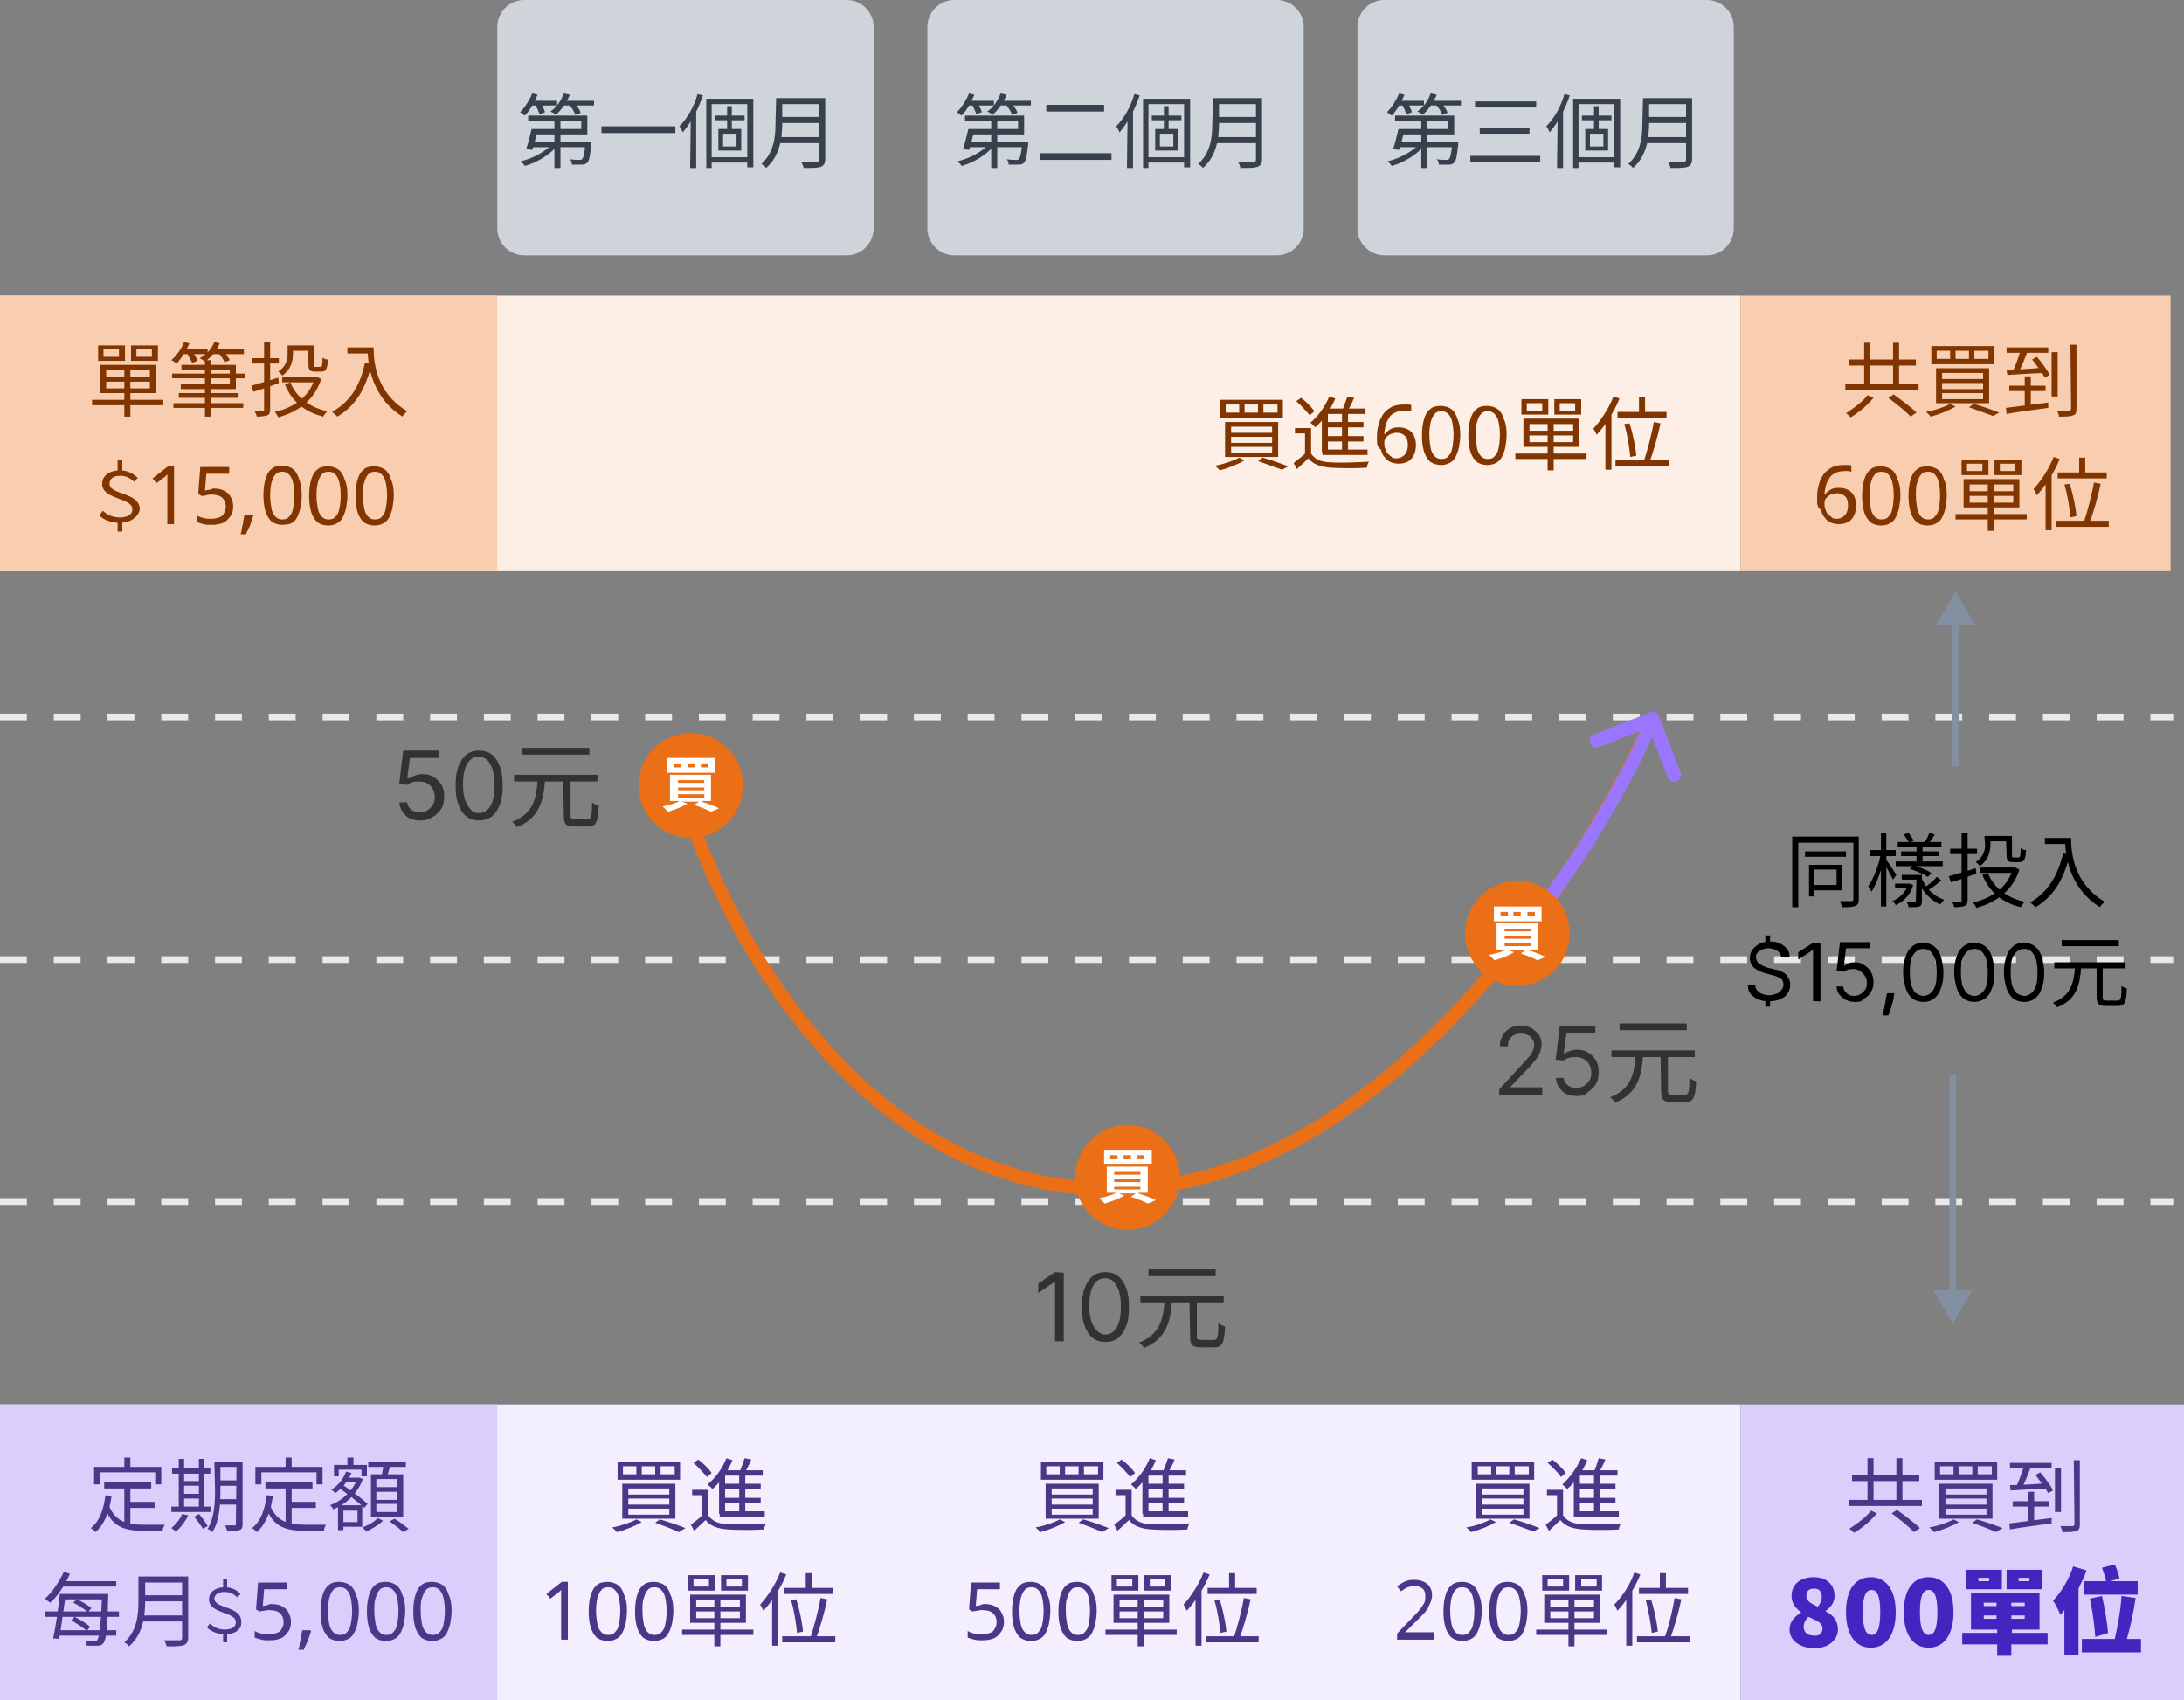
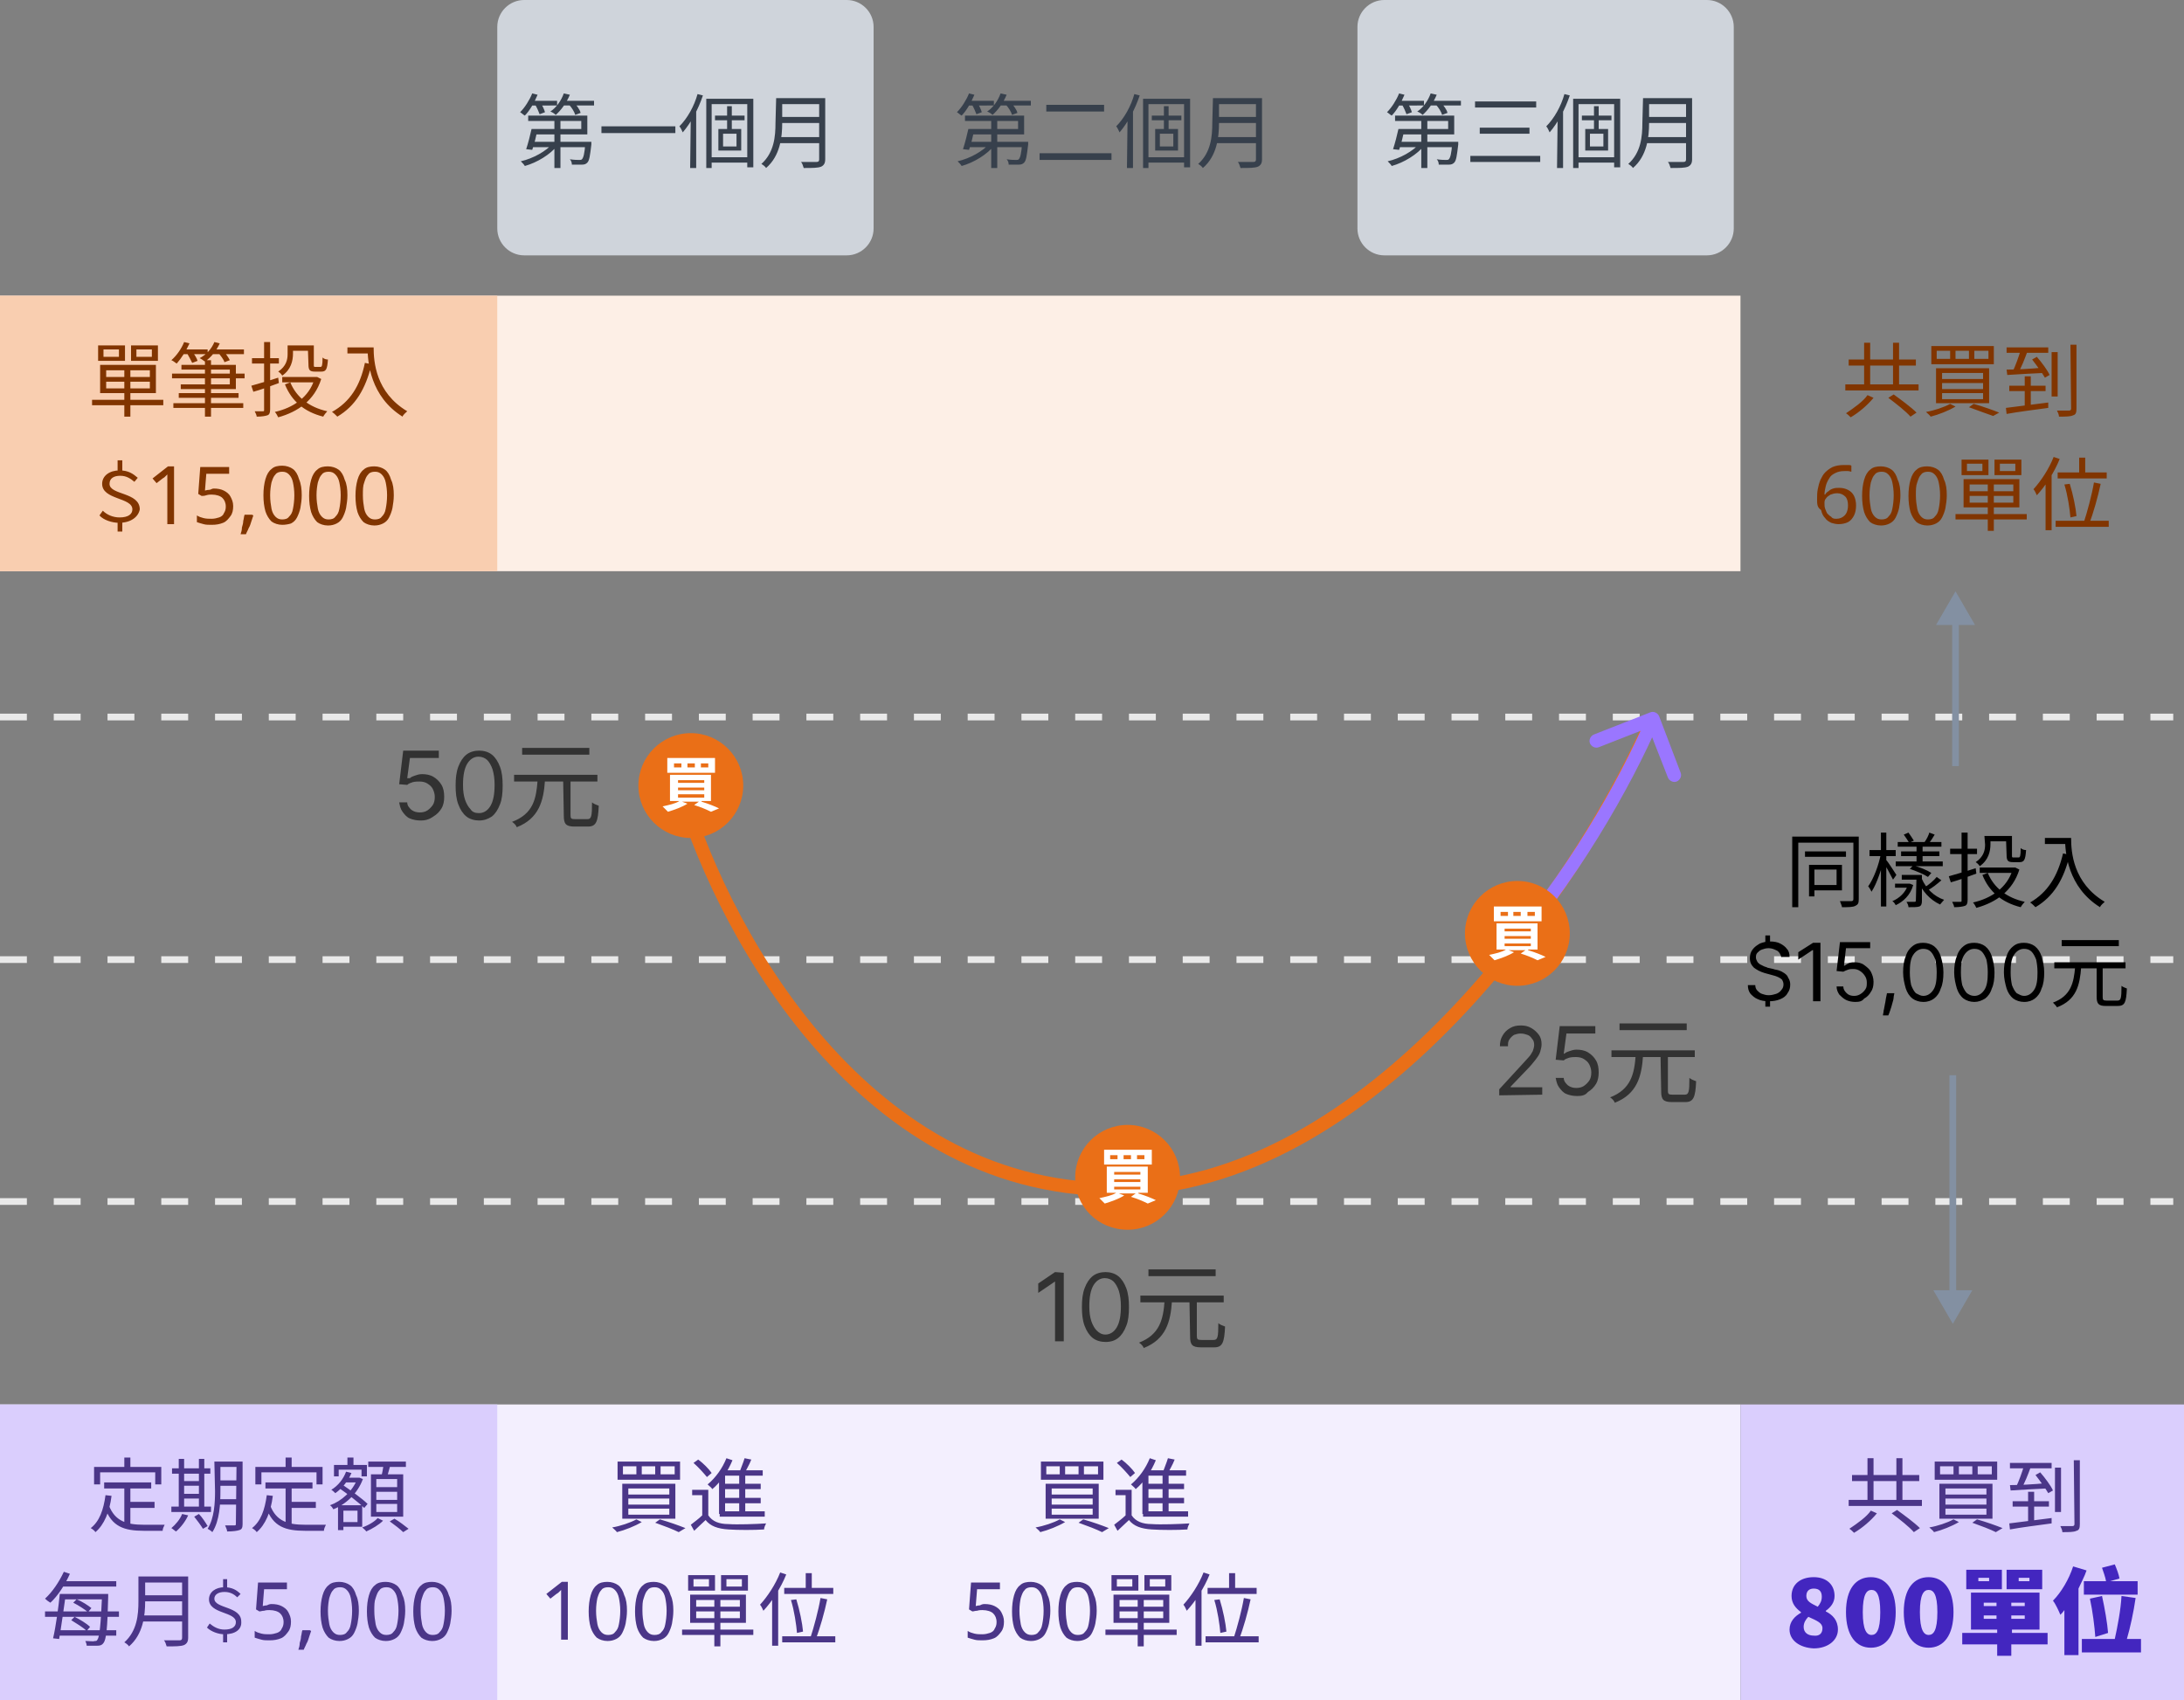
<svg xmlns="http://www.w3.org/2000/svg" version="1.1" id="圖層_1" x="0px" y="0px" viewBox="0 0 325 253" style="enable-background:new 0 0 325 253;" xml:space="preserve">
  <rect x="0" y="0" width="325" height="253" fill="#808080" stroke="none" />
  <style type="text/css">
	.st0{fill:none;stroke:#E9E9E9;stroke-dasharray:4,4;}
	.st1{fill:none;stroke:#EA6F17;stroke-width:2;}
	.st2{fill:#9A76FF;}
	.st3{fill:#323232;}
	.st4{fill:#EA6F17;}
	.st5{fill:#FFFFFF;}
	.st6{fill:#FDEFE6;}
	.st7{fill:#F9CEB0;}
	.st8{fill:#813500;}
	.st9{fill:#CFD4DB;}
	.st10{fill:#37404C;}
	.st11{fill:#F3EFFE;}
	.st12{fill:#DACEFD;}
	.st13{fill:#4B3688;}
	.st14{fill:#8390A2;}
	.st15{fill:#4326BF;}
</style>
  <line class="st0" x1="0" y1="106.7" x2="323.4" y2="106.7" />
  <line class="st0" x1="0" y1="142.8" x2="323.4" y2="142.8" />
  <line class="st0" x1="0" y1="178.8" x2="323.4" y2="178.8" />
  <path class="st1" d="M101,116.3c5.6,20.2,26.3,60.7,64.8,60.7s68.8-45.3,79.2-68" />
  <path class="st2" d="M246.9,106.6c-0.2-0.5-0.8-0.8-1.3-0.6l-8.4,3.3c-0.5,0.2-0.8,0.8-0.6,1.3s0.8,0.8,1.3,0.6l7.4-2.9l2.9,7.4  c0.2,0.5,0.8,0.8,1.3,0.6c0.5-0.2,0.8-0.8,0.6-1.3L246.9,106.6z M223.7,143.7c10.9-12.2,19-26.6,23.2-36.3l-1.8-0.8  c-4.1,9.5-12.1,23.7-22.8,35.7L223.7,143.7z" />
  <path class="st3" d="M62.6,122.1c-0.6,0-1.1-0.1-1.6-0.3s-0.8-0.6-1.1-1s-0.4-0.9-0.5-1.4h1.2c0,0.5,0.3,0.8,0.6,1.1  c0.4,0.3,0.8,0.4,1.3,0.4c0.4,0,0.8-0.1,1.1-0.3c0.3-0.2,0.6-0.5,0.8-0.8c0.2-0.3,0.3-0.7,0.3-1.2c0-0.4-0.1-0.8-0.3-1.2  c-0.2-0.4-0.5-0.6-0.8-0.8c-0.3-0.2-0.7-0.3-1.2-0.3c-0.3,0-0.6,0-1,0.1c-0.3,0.1-0.6,0.2-0.8,0.4l-1.2-0.1l0.6-5h5.3v1.1H61l-0.4,3  H61c0.2-0.2,0.5-0.3,0.8-0.4s0.6-0.2,1-0.2c0.6,0,1.2,0.1,1.7,0.4s0.9,0.7,1.2,1.2c0.3,0.5,0.4,1.1,0.4,1.8c0,0.6-0.1,1.2-0.4,1.7  s-0.7,0.9-1.2,1.2C63.8,122,63.2,122.1,62.6,122.1z M71.3,122.1c-0.7,0-1.4-0.2-1.9-0.6s-0.9-1-1.2-1.8c-0.3-0.8-0.4-1.7-0.4-2.8  c0-1.1,0.1-2,0.4-2.8s0.7-1.4,1.2-1.8s1.2-0.6,1.9-0.6c0.7,0,1.4,0.2,1.9,0.6s0.9,1,1.2,1.8c0.3,0.8,0.4,1.7,0.4,2.8  c0,1.1-0.1,2.1-0.4,2.8c-0.3,0.8-0.7,1.4-1.2,1.8C72.6,121.9,72,122.1,71.3,122.1z M71.3,121c0.7,0,1.3-0.4,1.7-1.1  c0.4-0.7,0.6-1.7,0.6-3.1c0-0.9-0.1-1.6-0.3-2.3c-0.2-0.6-0.5-1.1-0.8-1.4s-0.8-0.5-1.3-0.5c-0.7,0-1.3,0.4-1.7,1.1  c-0.4,0.7-0.6,1.7-0.6,3.1c0,0.9,0.1,1.6,0.3,2.2c0.2,0.6,0.5,1.1,0.8,1.4C70.3,120.9,70.8,121,71.3,121z M83.8,115.9h1.1v5.4  c0,0.5,0.1,0.6,0.7,0.6c0.3,0,1.5,0,1.8,0c0.6,0,0.7-0.4,0.7-2.5c0.2,0.2,0.7,0.4,1,0.5c-0.1,2.4-0.4,3.1-1.6,3.1c-0.3,0-1.8,0-2,0  c-1.3,0-1.6-0.4-1.6-1.6L83.8,115.9L83.8,115.9z M76.5,115.3h12.4v1H76.5V115.3z M77.7,111.3h10v1h-10V111.3z M80,116.1h1.1  c-0.2,3.1-0.9,5.7-4.2,7c-0.1-0.3-0.4-0.6-0.7-0.8C79.4,121.1,79.8,118.8,80,116.1z" />
  <path class="st4" d="M102.8,124.7c4.3,0,7.8-3.5,7.8-7.8s-3.5-7.8-7.8-7.8s-7.8,3.5-7.8,7.8S98.5,124.7,102.8,124.7z" />
  <path class="st5" d="M104.4,119.3c1,0.3,2,0.7,2.6,1l-1.2,0.5c-0.6-0.3-1.5-0.7-2.5-1l0.7-0.5h-2.5l0.8,0.3  c-0.8,0.5-1.9,0.9-2.9,1.2c-0.2-0.2-0.6-0.6-0.8-0.8c0.9-0.2,1.9-0.4,2.5-0.8h-1.4v-3.9h6.1v3.9h-1.4  C104.4,119.2,104.4,119.3,104.4,119.3z M106.4,115h-7.1v-2.2h7.1V115z M101.4,113.6h-1.1v0.6h1.1V113.6z M100.9,116.5h3.9v-0.4h-3.9  V116.5z M100.9,117.6h3.9v-0.4h-3.9V117.6z M100.9,118.7h3.9v-0.5h-3.9V118.7z M103.4,113.6h-1.1v0.6h1.1V113.6z M105.4,113.6h-1.1  v0.6h1.1V113.6z" />
  <path class="st3" d="M158.3,189.4v10.2H157v-8.9l0,0l-2.5,1.7V191l2.5-1.7L158.3,189.4L158.3,189.4z M164.5,199.7  c-0.7,0-1.4-0.2-1.9-0.6c-0.5-0.4-0.9-1-1.2-1.8s-0.4-1.7-0.4-2.8s0.1-2,0.4-2.8c0.3-0.8,0.7-1.4,1.2-1.8c0.5-0.4,1.2-0.6,1.9-0.6  s1.4,0.2,1.9,0.6c0.5,0.4,0.9,1,1.2,1.8s0.4,1.7,0.4,2.8s-0.1,2.1-0.4,2.8c-0.3,0.8-0.7,1.4-1.2,1.8S165.3,199.7,164.5,199.7z   M164.5,198.6c0.7,0,1.3-0.4,1.7-1.1c0.4-0.7,0.6-1.7,0.6-3.1c0-0.9-0.1-1.6-0.3-2.3c-0.2-0.6-0.5-1.1-0.8-1.4  c-0.3-0.3-0.8-0.5-1.3-0.5c-0.7,0-1.3,0.4-1.7,1.1c-0.4,0.7-0.6,1.7-0.6,3.1c0,0.9,0.1,1.6,0.3,2.2c0.2,0.6,0.5,1.1,0.8,1.4  C163.6,198.4,164,198.6,164.5,198.6z M177,193.4h1.1v5.4c0,0.5,0.1,0.6,0.7,0.6c0.3,0,1.5,0,1.8,0c0.6,0,0.7-0.4,0.7-2.5  c0.2,0.2,0.7,0.4,1,0.5c-0.1,2.4-0.4,3.1-1.6,3.1c-0.3,0-1.8,0-2,0c-1.3,0-1.6-0.4-1.6-1.6L177,193.4L177,193.4z M169.7,192.8h12.4  v1h-12.4V192.8z M170.9,188.9h10v1h-10V188.9z M173.3,193.6h1.1c-0.2,3.1-0.9,5.7-4.2,7c-0.1-0.3-0.4-0.6-0.7-0.8  C172.6,198.6,173.1,196.3,173.3,193.6z" />
  <path class="st4" d="M167.8,183c4.3,0,7.8-3.5,7.8-7.8s-3.5-7.8-7.8-7.8s-7.8,3.5-7.8,7.8C159.9,179.5,163.4,183,167.8,183z" />
  <path class="st5" d="M169.4,177.6c1,0.3,2,0.7,2.6,1l-1.2,0.5c-0.6-0.3-1.5-0.7-2.5-1l0.7-0.5h-2.5l0.8,0.3  c-0.8,0.5-1.9,0.9-2.9,1.2c-0.2-0.2-0.6-0.6-0.8-0.8c0.9-0.2,1.9-0.4,2.5-0.8h-1.4v-3.9h6.1v3.9h-1.4L169.4,177.6L169.4,177.6z   M171.4,173.3h-7.1v-2.2h7.1V173.3z M166.3,171.9h-1.1v0.6h1.1V171.9z M165.8,174.8h3.9v-0.4h-3.9V174.8z M165.8,175.9h3.9v-0.4  h-3.9V175.9z M165.8,177h3.9v-0.4h-3.9V177z M168.3,171.9h-1.1v0.6h1.1V171.9z M170.3,171.9h-1.1v0.6h1.1V171.9z" />
  <path class="st3" d="M223.1,163v-0.9l3.4-3.7c0.4-0.4,0.7-0.8,1-1.1s0.4-0.6,0.6-0.9c0.1-0.3,0.2-0.6,0.2-0.9c0-0.4-0.1-0.7-0.3-0.9  c-0.2-0.3-0.4-0.5-0.7-0.6s-0.6-0.2-1-0.2s-0.7,0.1-1,0.2c-0.3,0.2-0.5,0.4-0.7,0.7s-0.2,0.6-0.2,1h-1.2c0-0.6,0.1-1.1,0.4-1.6  c0.3-0.5,0.6-0.8,1.1-1.1s1-0.4,1.6-0.4s1.1,0.1,1.6,0.4c0.5,0.3,0.8,0.6,1.1,1s0.4,0.9,0.4,1.4c0,0.4-0.1,0.7-0.2,1.1  c-0.1,0.4-0.4,0.8-0.7,1.2s-0.8,1-1.4,1.6l-2.3,2.4v0.1h4.7v1.1L223.1,163L223.1,163z M234.7,163.1c-0.6,0-1.1-0.1-1.6-0.3  s-0.8-0.6-1.1-1s-0.4-0.9-0.5-1.4h1.2c0,0.5,0.3,0.8,0.6,1.1c0.4,0.3,0.8,0.4,1.3,0.4c0.4,0,0.8-0.1,1.1-0.3s0.6-0.5,0.8-0.8  s0.3-0.7,0.3-1.2c0-0.4-0.1-0.8-0.3-1.2s-0.5-0.6-0.8-0.8s-0.7-0.3-1.2-0.3c-0.3,0-0.6,0-1,0.1c-0.3,0.1-0.6,0.2-0.8,0.4l-1.2-0.1  l0.6-5h5.3v1.1h-4.3l-0.4,3h0.1c0.2-0.2,0.5-0.3,0.8-0.4c0.3-0.1,0.6-0.2,1-0.2c0.6,0,1.2,0.1,1.7,0.4c0.5,0.3,0.9,0.7,1.2,1.2  s0.4,1.1,0.4,1.8c0,0.6-0.1,1.2-0.4,1.7c-0.3,0.5-0.7,0.9-1.2,1.2C235.9,163,235.4,163.1,234.7,163.1z M247.1,156.9h1.1v5.4  c0,0.5,0.1,0.6,0.7,0.6c0.3,0,1.5,0,1.8,0c0.6,0,0.7-0.4,0.7-2.5c0.2,0.2,0.7,0.4,1,0.5c-0.1,2.4-0.4,3.1-1.6,3.1c-0.3,0-1.8,0-2,0  c-1.3,0-1.6-0.4-1.6-1.6L247.1,156.9L247.1,156.9z M239.8,156.3h12.4v1h-12.4V156.3z M241,152.3h10v1h-10V152.3z M243.4,157.1h1.1  c-0.2,3.1-0.9,5.7-4.2,7c-0.1-0.3-0.4-0.6-0.7-0.8C242.7,162.1,243.2,159.8,243.4,157.1z" />
  <path class="st4" d="M225.8,146.7c4.3,0,7.8-3.5,7.8-7.8s-3.5-7.8-7.8-7.8s-7.8,3.5-7.8,7.8S221.5,146.7,225.8,146.7z" />
  <path class="st5" d="M227.4,141.4c1,0.3,2,0.7,2.6,1l-1.2,0.5c-0.6-0.3-1.5-0.7-2.5-1l0.7-0.5h-2.5l0.8,0.3  c-0.8,0.5-1.9,0.9-2.9,1.2c-0.2-0.2-0.6-0.6-0.8-0.8c0.9-0.2,1.9-0.4,2.5-0.8h-1.4v-3.9h6.1v3.9h-1.4L227.4,141.4L227.4,141.4z   M229.4,137.1h-7.1v-2.2h7.1V137.1z M224.4,135.7h-1.1v0.6h1.1V135.7z M223.9,138.6h3.9v-0.4h-3.9V138.6z M223.9,139.7h3.9v-0.4  h-3.9V139.7z M223.9,140.8h3.9v-0.4h-3.9V140.8z M226.3,135.7h-1.1v0.6h1.1V135.7z M228.4,135.7h-1.1v0.6h1.1V135.7z" />
  <rect y="44" class="st6" width="259" height="41" />
  <rect y="44" class="st7" width="74" height="41" />
-   <rect x="259" y="44" class="st7" width="64" height="41" />
  <path class="st8" d="M18.5,54.8h0.9V62h-0.9V54.8z M15.8,56.8v1h6.5v-1H15.8z M15.8,55.1v1h6.5v-1H15.8z M14.9,54.3h8.3v4.2h-8.3  C14.9,58.5,14.9,54.3,14.9,54.3z M13.7,59.5h10.6v0.8H13.7V59.5z M15.4,52v1.1h2.3V52H15.4z M14.6,51.4h4v2.3h-4V51.4z M20.3,52v1.1  h2.3V52H20.3z M19.5,51.4h4v2.3h-4V51.4z M25.6,55.6h10.8v0.7H25.6V55.6z M26.6,58.5h8.9v0.7h-8.9V58.5z M25.8,60h10.4v0.7H25.8V60z   M27,54.3h8.1v3.6h-8.2v-0.7h7.3V55H27V54.3z M30.5,53.6h0.9V62h-0.9V53.6z M27.1,52h3.8v0.7h-3.8V52z M31.6,52h4.7v0.7h-4.7  C31.6,52.7,31.6,52,31.6,52z M27.4,50.9l0.8,0.2c-0.5,1.1-1.2,2.2-1.9,3c-0.2-0.1-0.5-0.4-0.8-0.5C26.3,52.9,27,51.9,27.4,50.9z   M31.9,50.9l0.8,0.2c-0.5,1.1-1.3,2.1-2.2,2.7c-0.2-0.1-0.5-0.4-0.8-0.5C30.7,52.8,31.5,51.9,31.9,50.9z M27.8,52.5l0.8-0.2  c0.3,0.4,0.7,1,0.8,1.4L28.6,54C28.4,53.6,28.1,53,27.8,52.5z M32.5,52.5l0.7-0.3c0.4,0.4,0.8,1,1,1.4l-0.8,0.3  C33.3,53.5,32.8,52.9,32.5,52.5z M42.7,51.4h0.9v1.2c0,1.1-0.3,2.4-1.6,3.3c-0.1-0.2-0.4-0.5-0.6-0.6c1.2-0.8,1.4-1.8,1.4-2.6v-1.3  C42.8,51.4,42.7,51.4,42.7,51.4z M43.2,51.4h3.1v0.8h-3.1V51.4z M45.8,51.4h0.9v2.9c0,0.3,0,0.3,0.3,0.3c0.1,0,0.5,0,0.7,0  s0.3-0.2,0.3-1.4c0.2,0.2,0.5,0.3,0.8,0.3c-0.1,1.5-0.3,1.8-1,1.8c-0.2,0-0.7,0-0.9,0c-0.8,0-1-0.2-1-1.1L45.8,51.4L45.8,51.4z   M42,56.1h5.1v0.8H42V56.1z M46.9,56.1L46.9,56.1h0.3l0.6,0.3c-1,3.2-3.5,4.9-6.4,5.7c-0.1-0.2-0.3-0.6-0.5-0.8  c2.7-0.6,5.1-2.2,5.9-4.9v-0.3H46.9z M43.2,56.9c0.9,2.2,2.8,3.7,5.5,4.3c-0.2,0.2-0.5,0.6-0.6,0.8c-2.8-0.7-4.7-2.3-5.7-4.8  L43.2,56.9z M37.4,57.4c1-0.3,2.5-0.7,4-1.2l0.1,0.8c-1.3,0.5-2.7,1-3.8,1.3L37.4,57.4z M37.5,53.3h4v0.8h-4V53.3z M39.3,50.9h0.9  v10c0,0.5-0.1,0.8-0.4,0.9C39.5,61.9,39,62,38.2,62c0-0.2-0.2-0.6-0.3-0.8c0.5,0,1,0,1.2,0s0.2,0,0.2-0.2  C39.3,61,39.3,50.9,39.3,50.9z M51.7,51.7h3.4v0.9h-3.4V51.7z M54.7,51.7h0.9c0,2.1,0.3,6.7,5,9.5c-0.2,0.2-0.6,0.5-0.7,0.8  C55.1,59,54.7,53.9,54.7,51.7z M54.3,54l1,0.2c-0.9,3.7-2.4,6.2-5.1,7.8c-0.2-0.2-0.6-0.6-0.8-0.7C52.1,59.8,53.6,57.4,54.3,54z   M25.9,78h-1v-6c0-0.2,0-0.4,0-0.6s0-0.3,0-0.4s0-0.3,0-0.4c-0.1,0.1-0.2,0.2-0.3,0.3s-0.2,0.2-0.4,0.3l-0.9,0.7l-0.6-0.7l2.3-1.8  h0.9V78z M31.8,72.7c0.6,0,1.1,0.1,1.5,0.3c0.4,0.2,0.8,0.5,1,0.9s0.4,0.8,0.4,1.4s-0.1,1.1-0.4,1.5c-0.3,0.4-0.6,0.8-1.1,1  s-1,0.3-1.7,0.3c-0.4,0-0.9,0-1.2-0.1c-0.4-0.1-0.7-0.2-1-0.3v-1c0.3,0.2,0.6,0.3,1,0.4s0.8,0.1,1.2,0.1c0.4,0,0.8-0.1,1.1-0.2  s0.6-0.3,0.7-0.6c0.2-0.3,0.3-0.6,0.3-1c0-0.6-0.2-1-0.5-1.3s-0.9-0.5-1.6-0.5c-0.2,0-0.5,0-0.8,0.1s-0.5,0.1-0.7,0.1l-0.5-0.3  l0.3-4h4.3v1h-3.4L30.5,73c0.1,0,0.3-0.1,0.6-0.1S31.5,72.7,31.8,72.7z M37.7,76.7c-0.1,0.3-0.2,0.6-0.3,0.9s-0.2,0.7-0.4,1  c-0.1,0.3-0.3,0.6-0.4,0.9h-0.8c0.1-0.3,0.2-0.6,0.2-1c0.1-0.3,0.2-0.7,0.2-1c0.1-0.3,0.1-0.7,0.2-0.9h1.1L37.7,76.7z M44.9,73.7  c0,0.7-0.1,1.3-0.2,1.9c-0.1,0.5-0.3,1-0.5,1.4s-0.5,0.7-0.9,0.9C43,78,42.5,78.1,42,78.1c-0.6,0-1.2-0.2-1.6-0.5  c-0.4-0.4-0.7-0.9-0.9-1.5c-0.2-0.7-0.3-1.5-0.3-2.4s0.1-1.7,0.3-2.4c0.2-0.7,0.5-1.2,0.9-1.5c0.4-0.4,1-0.5,1.6-0.5  s1.2,0.2,1.6,0.5c0.4,0.3,0.7,0.8,0.9,1.5C44.8,72,44.9,72.8,44.9,73.7z M40.2,73.7c0,0.8,0.1,1.4,0.2,2c0.1,0.5,0.3,0.9,0.6,1.2  c0.3,0.3,0.6,0.4,1,0.4s0.8-0.1,1-0.4c0.3-0.3,0.5-0.6,0.6-1.2c0.1-0.5,0.2-1.2,0.2-2s-0.1-1.4-0.2-1.9c-0.1-0.5-0.3-0.9-0.6-1.2  c-0.3-0.3-0.6-0.4-1-0.4s-0.8,0.1-1,0.4c-0.3,0.3-0.4,0.6-0.6,1.2C40.3,72.3,40.2,72.9,40.2,73.7z M51.7,73.7c0,0.7-0.1,1.3-0.2,1.9  c-0.1,0.5-0.3,1-0.5,1.4s-0.5,0.7-0.9,0.9c-0.4,0.2-0.8,0.3-1.3,0.3c-0.6,0-1.2-0.2-1.6-0.5c-0.4-0.4-0.7-0.9-0.9-1.5  c-0.2-0.7-0.3-1.5-0.3-2.4s0.1-1.7,0.3-2.4c0.2-0.7,0.5-1.2,0.9-1.5c0.4-0.4,1-0.5,1.6-0.5s1.2,0.2,1.6,0.5c0.4,0.3,0.7,0.8,0.9,1.5  C51.6,72,51.7,72.8,51.7,73.7z M47.1,73.7c0,0.8,0.1,1.4,0.2,2c0.1,0.5,0.3,0.9,0.6,1.2c0.3,0.3,0.6,0.4,1,0.4s0.8-0.1,1-0.4  c0.3-0.3,0.5-0.6,0.6-1.2c0.1-0.5,0.2-1.2,0.2-2s-0.1-1.4-0.2-1.9c-0.1-0.5-0.3-0.9-0.6-1.2c-0.3-0.3-0.6-0.4-1-0.4s-0.8,0.1-1,0.4  c-0.3,0.3-0.4,0.6-0.6,1.2C47.2,72.3,47.1,72.9,47.1,73.7z M58.6,73.7c0,0.7-0.1,1.3-0.2,1.9c-0.1,0.5-0.3,1-0.5,1.4  s-0.5,0.7-0.9,0.9c-0.4,0.2-0.8,0.3-1.3,0.3c-0.6,0-1.2-0.2-1.6-0.5c-0.4-0.4-0.7-0.9-0.9-1.5c-0.2-0.7-0.3-1.5-0.3-2.4  s0.1-1.7,0.3-2.4c0.2-0.7,0.5-1.2,0.9-1.5c0.4-0.4,1-0.5,1.6-0.5s1.2,0.2,1.6,0.5c0.4,0.3,0.7,0.8,0.9,1.5  C58.5,72,58.6,72.8,58.6,73.7z M54,73.7c0,0.8,0.1,1.4,0.2,2c0.1,0.5,0.3,0.9,0.6,1.2c0.3,0.3,0.6,0.4,1,0.4s0.8-0.1,1-0.4  c0.3-0.3,0.5-0.6,0.6-1.2c0.1-0.5,0.2-1.2,0.2-2s-0.1-1.4-0.2-1.9c-0.1-0.5-0.3-0.9-0.6-1.2c-0.3-0.3-0.6-0.4-1-0.4s-0.8,0.1-1,0.4  c-0.3,0.3-0.4,0.6-0.6,1.2C54,72.3,54,72.9,54,73.7z M17.7,77.8c-1,0-2.3-0.4-2.9-1.1l0.5-0.7c0.6,0.6,1.5,1,2.5,1  c1.3,0,1.9-0.5,1.9-1.2c0-1.8-4.5-1.4-4.5-3.8c0-1.2,1.1-2,2.6-2c1.3,0,2,0.5,2.7,1.1L20,71.7c-0.6-0.5-1.2-0.9-2.1-0.9  c-1,0-1.6,0.4-1.6,1.2c0,1.7,4.5,1.2,4.5,3.8C20.6,76.9,19.5,77.8,17.7,77.8z M17.5,70.2v-1.7h0.7v1.7H17.5z M17.5,79.1v-1.7h0.7  v1.7H17.5z" />
  <path class="st9" d="M78,0h48c2.2,0,4,1.8,4,4v30c0,2.2-1.8,4-4,4H78c-2.2,0-4-1.8-4-4V4C74,1.8,75.8,0,78,0z" />
  <path class="st10" d="M79.6,19.2h6.9V18h-7.9v-0.8h8.8V20h-7.7v-0.8H79.6z M79.1,19.2H80c-0.2,1-0.5,2.3-0.8,3.1l-0.9-0.1  C78.6,21.3,78.9,20.1,79.1,19.2z M79.3,21.1h8.1v0.8H79L79.3,21.1z M87.1,21.1H88c0,0,0,0.2,0,0.4c-0.2,1.7-0.3,2.4-0.6,2.7  c-0.2,0.2-0.4,0.3-0.8,0.3c-0.3,0-0.9,0-1.5,0c0-0.3-0.1-0.6-0.3-0.8c0.6,0.1,1.2,0.1,1.4,0.1c0.2,0,0.3,0,0.4-0.1  c0.2-0.2,0.4-0.8,0.5-2.4V21.1z M82.5,17.4h0.9V25h-0.9V17.4z M82.3,21.3l0.7,0.3c-1.1,1.4-3.1,2.6-4.9,3.1  c-0.1-0.2-0.4-0.5-0.6-0.7C79.3,23.6,81.3,22.5,82.3,21.3z M79,15h3.9v0.7H79V15z M83.6,15h4.8v0.7h-4.8V15z M79.2,13.9l0.8,0.2  c-0.5,1.2-1.2,2.4-1.9,3.1c-0.2-0.1-0.5-0.4-0.7-0.5C78.1,16,78.8,14.9,79.2,13.9z M83.9,13.9l0.9,0.2c-0.5,1.2-1.3,2.3-2.1,3  c-0.2-0.2-0.5-0.4-0.8-0.5C82.8,16,83.5,15,83.9,13.9z M79.6,15.5l0.8-0.3c0.3,0.5,0.6,1.1,0.7,1.5L80.3,17  C80.2,16.7,79.9,16,79.6,15.5z M84.6,15.5l0.8-0.3c0.4,0.5,0.9,1.1,1,1.6l-0.8,0.3C85.5,16.7,85.1,16,84.6,15.5z M89.5,18.8h11v1  h-11V18.8z M105.1,14.7h7v10.2h-0.9v-9.4h-5.3V25h-0.8C105.1,25,105.1,14.7,105.1,14.7z M106.4,17.2h4.4v0.7h-4.4V17.2z M105.5,23.4  h6.2v0.8h-6.2V23.4z M108.2,15.8h0.7v3.8h-0.7V15.8z M107.6,19.9v1.9h2v-1.9H107.6z M106.9,19.2h3.4v3.2h-3.4V19.2z M103.8,14  l0.8,0.2c-0.7,2.1-1.8,4.1-3,5.5c-0.1-0.2-0.3-0.7-0.5-0.9C102.3,17.6,103.3,15.8,103.8,14z M102.8,16.9l0.8-0.9l0,0v9h-0.9  L102.8,16.9L102.8,16.9z M116,14.6h6.3v0.9H116V14.6z M116,17.4h6.3v0.9H116V17.4z M115.9,20.4h6.3v0.9h-6.3V20.4z M115.5,14.6h0.9  v3.7c0,2.1-0.3,4.9-2.4,6.7c-0.1-0.2-0.5-0.5-0.7-0.6c1.9-1.7,2.1-4.1,2.1-6.1L115.5,14.6L115.5,14.6z M121.9,14.6h0.9v9.1  c0,0.6-0.2,0.9-0.6,1.1c-0.5,0.2-1.3,0.2-2.6,0.2c-0.1-0.3-0.2-0.7-0.4-0.9c1,0,2,0,2.3,0s0.4-0.1,0.4-0.4  C121.9,23.7,121.9,14.6,121.9,14.6z" />
-   <path class="st9" d="M142,0h48c2.2,0,4,1.8,4,4v30c0,2.2-1.8,4-4,4h-48c-2.2,0-4-1.8-4-4V4C138,1.8,139.8,0,142,0z" />
  <path class="st10" d="M144.6,19.2h6.9V18h-7.9v-0.8h8.8V20h-7.7v-0.8H144.6z M144.1,19.2h0.9c-0.2,1-0.5,2.3-0.8,3.1l-0.9-0.1  C143.6,21.3,143.9,20.1,144.1,19.2z M144.3,21.1h8.1v0.8H144L144.3,21.1z M152.1,21.1h0.9c0,0,0,0.2,0,0.4c-0.2,1.7-0.3,2.4-0.6,2.7  c-0.2,0.2-0.4,0.3-0.8,0.3c-0.3,0-0.9,0-1.5,0c0-0.3-0.1-0.6-0.3-0.8c0.6,0.1,1.2,0.1,1.4,0.1s0.3,0,0.4-0.1  c0.2-0.2,0.4-0.8,0.5-2.4L152.1,21.1L152.1,21.1z M147.5,17.4h0.9V25h-0.9V17.4z M147.3,21.3l0.7,0.3c-1.1,1.4-3.1,2.6-4.9,3.1  c-0.1-0.2-0.4-0.5-0.6-0.7C144.3,23.6,146.3,22.5,147.3,21.3z M144,15h3.9v0.7H144V15z M148.6,15h4.8v0.7h-4.8V15z M144.2,13.9  l0.8,0.2c-0.5,1.2-1.2,2.4-1.9,3.1c-0.2-0.1-0.5-0.4-0.7-0.5C143.1,16,143.8,14.9,144.2,13.9z M148.9,13.9l0.9,0.2  c-0.5,1.2-1.3,2.3-2.1,3c-0.2-0.2-0.5-0.4-0.8-0.5C147.8,16,148.5,15,148.9,13.9z M144.6,15.5l0.8-0.3c0.3,0.5,0.6,1.1,0.7,1.5  l-0.8,0.3C145.2,16.7,144.9,16,144.6,15.5z M149.6,15.5l0.8-0.3c0.4,0.5,0.9,1.1,1,1.6l-0.8,0.3C150.5,16.7,150.1,16,149.6,15.5z   M155.7,15.6h8.6v1h-8.6V15.6z M154.7,22.8h10.7v1h-10.7V22.8z M170.1,14.7h7v10.2h-0.9v-9.4h-5.3V25h-0.8V14.7z M171.4,17.2h4.4  v0.7h-4.4V17.2z M170.5,23.4h6.2v0.8h-6.2V23.4z M173.2,15.8h0.7v3.8h-0.7V15.8z M172.6,19.9v1.9h2v-1.9H172.6z M171.9,19.2h3.4v3.2  h-3.4V19.2z M168.8,14l0.8,0.2c-0.7,2.1-1.8,4.1-3,5.5c-0.1-0.2-0.3-0.7-0.5-0.9C167.3,17.6,168.3,15.8,168.8,14z M167.8,16.9  l0.8-0.9l0,0v9h-0.9L167.8,16.9L167.8,16.9z M181,14.6h6.3v0.9H181V14.6z M181,17.4h6.3v0.9H181V17.4z M180.9,20.4h6.3v0.9h-6.3  V20.4z M180.5,14.6h0.9v3.7c0,2.1-0.3,4.9-2.4,6.7c-0.1-0.2-0.5-0.5-0.7-0.6c1.9-1.7,2.1-4.1,2.1-6.1L180.5,14.6L180.5,14.6z   M186.9,14.6h0.9v9.1c0,0.6-0.2,0.9-0.6,1.1c-0.5,0.2-1.3,0.2-2.6,0.2c-0.1-0.3-0.2-0.7-0.4-0.9c1,0,2,0,2.3,0s0.4-0.1,0.4-0.4  L186.9,14.6L186.9,14.6z" />
  <path class="st9" d="M206,0h48c2.2,0,4,1.8,4,4v30c0,2.2-1.8,4-4,4h-48c-2.2,0-4-1.8-4-4V4C202,1.8,203.8,0,206,0z" />
  <path class="st10" d="M208.6,19.2h6.9V18h-7.9v-0.8h8.8V20h-7.7v-0.8H208.6z M208.1,19.2h0.9c-0.2,1-0.5,2.3-0.8,3.1l-0.9-0.1  C207.6,21.3,207.9,20.1,208.1,19.2z M208.3,21.1h8.1v0.8H208L208.3,21.1z M216.1,21.1h0.9c0,0,0,0.2,0,0.4c-0.2,1.7-0.3,2.4-0.6,2.7  c-0.2,0.2-0.4,0.3-0.8,0.3c-0.3,0-0.9,0-1.5,0c0-0.3-0.1-0.6-0.3-0.8c0.6,0.1,1.2,0.1,1.4,0.1s0.3,0,0.4-0.1  c0.2-0.2,0.4-0.8,0.5-2.4L216.1,21.1L216.1,21.1z M211.5,17.4h0.9V25h-0.9V17.4z M211.3,21.3l0.7,0.3c-1.1,1.4-3.1,2.6-4.9,3.1  c-0.1-0.2-0.4-0.5-0.6-0.7C208.3,23.6,210.3,22.5,211.3,21.3z M208,15h3.9v0.7H208V15z M212.6,15h4.8v0.7h-4.8V15z M208.2,13.9  l0.8,0.2c-0.5,1.2-1.2,2.4-1.9,3.1c-0.2-0.1-0.5-0.4-0.7-0.5C207.1,16,207.8,14.9,208.2,13.9z M212.9,13.9l0.9,0.2  c-0.5,1.2-1.3,2.3-2.1,3c-0.2-0.2-0.5-0.4-0.8-0.5C211.8,16,212.5,15,212.9,13.9z M208.6,15.5l0.8-0.3c0.3,0.5,0.6,1.1,0.7,1.5  l-0.8,0.3C209.2,16.7,208.9,16,208.6,15.5z M213.6,15.5l0.8-0.3c0.4,0.5,0.9,1.1,1,1.6l-0.8,0.3C214.5,16.7,214.1,16,213.6,15.5z   M219.5,15.1h9.1V16h-9.1V15.1z M220.2,19h7.4v0.9h-7.4V19z M218.8,23.2h10.4v0.9h-10.4V23.2z M234.1,14.7h7v10.2h-0.9v-9.4h-5.3V25  h-0.8V14.7z M235.4,17.2h4.4v0.7h-4.4V17.2z M234.5,23.4h6.2v0.8h-6.2V23.4z M237.2,15.8h0.7v3.8h-0.7V15.8z M236.6,19.9v1.9h2v-1.9  H236.6z M235.9,19.2h3.4v3.2h-3.4V19.2z M232.8,14l0.8,0.2c-0.7,2.1-1.8,4.1-3,5.5c-0.1-0.2-0.3-0.7-0.5-0.9  C231.3,17.6,232.3,15.8,232.8,14z M231.8,16.9l0.8-0.9l0,0v9h-0.9L231.8,16.9L231.8,16.9z M245,14.6h6.3v0.9H245V14.6z M245,17.4  h6.3v0.9H245V17.4z M244.9,20.4h6.3v0.9h-6.3V20.4z M244.5,14.6h0.9v3.7c0,2.1-0.3,4.9-2.4,6.7c-0.1-0.2-0.5-0.5-0.7-0.6  c1.9-1.7,2.1-4.1,2.1-6.1L244.5,14.6L244.5,14.6z M250.9,14.6h0.9v9.1c0,0.6-0.2,0.9-0.6,1.1c-0.5,0.2-1.3,0.2-2.6,0.2  c-0.1-0.3-0.2-0.7-0.4-0.9c1,0,2,0,2.3,0s0.4-0.1,0.4-0.4L250.9,14.6L250.9,14.6z" />
-   <path class="st8" d="M188,60.2v1.2h2.1v-1.2H188z M185.2,60.2v1.2h2v-1.2H185.2z M182.4,60.2v1.2h2v-1.2H182.4z M181.6,59.5h9.3v2.7  h-9.3V59.5z M183.2,65v0.9h6.1V65H183.2z M183.2,66.5v0.9h6.1v-0.9H183.2z M183.2,63.5v0.9h6.1v-0.9H183.2z M182.3,62.8h7.9V68h-7.9  V62.8z M187.2,68.6l0.7-0.5c1.4,0.4,2.8,0.9,3.8,1.3l-0.9,0.5C189.9,69.6,188.6,69.1,187.2,68.6z M184.4,68.1l0.8,0.4  c-1,0.6-2.5,1.2-3.7,1.5c-0.1-0.2-0.5-0.5-0.7-0.7C182,69.1,183.5,68.6,184.4,68.1z M195.1,63.7v4.2h-0.9v-3.4h-1.5v-0.8H195.1z   M195.1,67.5c0.6,0.9,1.6,1.3,3,1.3c1.3,0.1,4.1,0,5.6-0.1c-0.1,0.2-0.3,0.6-0.3,0.9c-1.4,0.1-3.9,0.1-5.3,0  c-1.6-0.1-2.7-0.5-3.4-1.4c-0.5,0.5-1.1,1-1.7,1.6l-0.5-0.9c0.5-0.4,1.2-0.9,1.7-1.4H195.1z M192.9,59.7l0.7-0.5  c0.7,0.5,1.6,1.4,2,2l-0.7,0.6C194.4,61.2,193.6,60.3,192.9,59.7z M200.5,59l1,0.2c-0.3,0.8-0.8,1.6-1.1,2.2l-0.7-0.2  C199.9,60.6,200.3,59.7,200.5,59z M197.6,60.8h5.6v0.8h-5.6v5.7h-0.9v-5.8l0.7-0.7C197.4,60.8,197.6,60.8,197.6,60.8z M197.2,62.8  h5.7v0.8h-5.7V62.8z M197.2,64.9h5.7v0.8h-5.7V64.9z M196.8,66.9h6.7v0.8h-6.7V66.9z M199.7,61.2h0.9v6.1h-0.9V61.2z M197.8,59  l0.9,0.3c-0.7,1.7-1.8,3.3-3,4.3c-0.1-0.2-0.5-0.5-0.7-0.7C196.2,61.9,197.2,60.5,197.8,59z M204.9,65.3c0-0.5,0-1,0.1-1.5  s0.2-0.9,0.4-1.4c0.2-0.4,0.4-0.8,0.7-1.1s0.7-0.6,1.1-0.8c0.5-0.2,1-0.3,1.7-0.3c0.2,0,0.4,0,0.6,0c0.2,0,0.4,0,0.5,0.1v0.9  c-0.1,0-0.3-0.1-0.5-0.1s-0.4,0-0.5,0c-0.6,0-1,0.1-1.4,0.3s-0.7,0.4-0.9,0.8c-0.2,0.3-0.4,0.7-0.5,1.1c-0.1,0.4-0.2,0.9-0.2,1.3  h0.1c0.1-0.2,0.3-0.4,0.5-0.5c0.2-0.2,0.4-0.3,0.7-0.4c0.3-0.1,0.6-0.1,0.9-0.1c0.5,0,0.9,0.1,1.3,0.3c0.4,0.2,0.7,0.5,0.9,0.9  c0.2,0.4,0.3,0.9,0.3,1.4c0,0.6-0.1,1.1-0.3,1.5s-0.5,0.8-0.9,1s-0.9,0.3-1.4,0.3c-0.4,0-0.8-0.1-1.1-0.2c-0.4-0.2-0.7-0.4-0.9-0.7  c-0.3-0.3-0.5-0.7-0.6-1.2C204.9,66.5,204.9,66,204.9,65.3z M207.8,68.2c0.5,0,0.9-0.2,1.2-0.5s0.5-0.8,0.5-1.5c0-0.5-0.1-1-0.4-1.3  c-0.3-0.3-0.7-0.5-1.2-0.5c-0.4,0-0.7,0.1-1,0.2c-0.3,0.2-0.5,0.3-0.7,0.6c-0.2,0.2-0.2,0.5-0.2,0.7c0,0.3,0,0.5,0.1,0.8  s0.2,0.5,0.3,0.7c0.2,0.2,0.4,0.4,0.6,0.5C207.2,68.2,207.5,68.2,207.8,68.2z M217.3,64.7c0,0.7-0.1,1.3-0.2,1.9  c-0.1,0.5-0.3,1-0.5,1.4s-0.5,0.7-0.9,0.9c-0.4,0.2-0.8,0.3-1.3,0.3c-0.6,0-1.2-0.2-1.6-0.5c-0.4-0.4-0.7-0.9-0.9-1.5  c-0.2-0.7-0.3-1.5-0.3-2.4s0.1-1.7,0.3-2.4s0.5-1.2,0.9-1.5c0.4-0.4,1-0.5,1.6-0.5s1.2,0.2,1.6,0.5c0.4,0.3,0.7,0.8,0.9,1.5  C217.2,63,217.3,63.8,217.3,64.7z M212.7,64.7c0,0.8,0.1,1.4,0.2,2c0.1,0.5,0.3,0.9,0.6,1.2c0.3,0.3,0.6,0.4,1,0.4s0.8-0.1,1-0.4  c0.3-0.3,0.5-0.6,0.6-1.2c0.1-0.5,0.2-1.2,0.2-2c0-0.8-0.1-1.4-0.2-1.9c-0.1-0.5-0.3-0.9-0.6-1.2s-0.6-0.4-1-0.4s-0.8,0.1-1,0.4  c-0.3,0.3-0.4,0.6-0.6,1.2C212.8,63.3,212.7,63.9,212.7,64.7z M224.2,64.7c0,0.7-0.1,1.3-0.2,1.9c-0.1,0.5-0.3,1-0.5,1.4  s-0.5,0.7-0.9,0.9c-0.4,0.2-0.8,0.3-1.3,0.3c-0.6,0-1.2-0.2-1.6-0.5c-0.4-0.4-0.7-0.9-0.9-1.5c-0.2-0.7-0.3-1.5-0.3-2.4  s0.1-1.7,0.3-2.4s0.5-1.2,0.9-1.5c0.4-0.4,1-0.5,1.6-0.5s1.2,0.2,1.6,0.5c0.4,0.3,0.7,0.8,0.9,1.5C224.1,63,224.2,63.8,224.2,64.7z   M219.6,64.7c0,0.8,0.1,1.4,0.2,2c0.1,0.5,0.3,0.9,0.6,1.2c0.3,0.3,0.6,0.4,1,0.4s0.8-0.1,1-0.4c0.3-0.3,0.5-0.6,0.6-1.2  c0.1-0.5,0.2-1.2,0.2-2c0-0.8-0.1-1.4-0.2-1.9c-0.1-0.5-0.3-0.9-0.6-1.2s-0.6-0.4-1-0.4s-0.8,0.1-1,0.4c-0.3,0.3-0.4,0.6-0.6,1.2  C219.6,63.3,219.6,63.9,219.6,64.7z M230.3,62.8h0.9V70h-0.9V62.8z M227.6,64.8v1h6.5v-1H227.6z M227.6,63.1v1h6.5v-1H227.6z   M226.7,62.3h8.3v4.2h-8.3V62.3z M225.5,67.5h10.6v0.8h-10.6V67.5z M227.2,60v1.1h2.3V60H227.2z M226.4,59.4h4v2.3h-4V59.4z   M232.1,60v1.1h2.3V60H232.1z M231.3,59.4h4v2.3h-4V59.4z M243.9,59.1h0.9v2.7h-0.9V59.1z M240.7,61.3h7.3v0.9h-7.3V61.3z   M241.7,63.1l0.8-0.1c0.5,1.6,0.9,3.6,1,4.8l-0.9,0.2C242.5,66.8,242.2,64.7,241.7,63.1z M246.1,62.8l1,0.2  c-0.4,1.9-1.1,4.4-1.7,5.9l-0.8-0.2C245.1,67.2,245.8,64.6,246.1,62.8z M240.4,68.5h7.9v0.9h-7.9V68.5z M240.1,59l0.9,0.3  c-0.8,2-2.1,4-3.4,5.4c-0.1-0.2-0.3-0.7-0.5-0.9C238.2,62.6,239.4,60.8,240.1,59z M238.9,62.1l0.9-0.9l0,0v8.7h-0.9V62.1z" />
  <path class="st8" d="M277.4,51h0.9v6.7h-0.9V51z M281.7,51h0.9v6.7h-0.9V51z M274.6,57.2h10.9v0.9h-10.9V57.2z M275.1,53.5h10v0.9  h-10V53.5z M281,59.2l0.8-0.5c1.1,0.8,2.6,1.9,3.4,2.7l-0.9,0.6C283.6,61.2,282.2,60.1,281,59.2z M277.9,58.8l0.9,0.4  c-0.9,1.1-2.2,2.2-3.4,2.9c-0.2-0.2-0.5-0.5-0.7-0.6C275.9,60.7,277.3,59.7,277.9,58.8z M293.8,52.2v1.2h2.1v-1.2H293.8z M291,52.2  v1.2h2v-1.2H291z M288.2,52.2v1.2h2v-1.2H288.2z M287.4,51.5h9.3v2.7h-9.3V51.5z M289,57v0.9h6.1V57H289z M289,58.5v0.9h6.1v-0.9  H289z M289,55.5v0.9h6.1v-0.9H289z M288.1,54.8h7.9V60h-7.9V54.8z M293,60.6l0.7-0.5c1.4,0.4,2.8,0.9,3.8,1.3l-0.9,0.5  C295.7,61.6,294.4,61.1,293,60.6z M290.2,60.1l0.8,0.4c-1,0.6-2.5,1.2-3.7,1.5c-0.1-0.2-0.5-0.5-0.7-0.7  C287.8,61.1,289.3,60.6,290.2,60.1z M298.6,51.7h6.2v0.8h-6.2V51.7z M299,57.4h5.4v0.8H299V57.4z M301.3,56h0.9v4.7l-0.9,0.1V56z   M298.5,60.7c1.6-0.2,4-0.5,6.3-0.8v0.8c-2.2,0.3-4.6,0.6-6.2,0.9L298.5,60.7z M298.6,55c1.4,0,3.5-0.1,5.5-0.3v0.8  c-2,0.1-4,0.2-5.4,0.3L298.6,55z M302.4,53.5l0.7-0.4c0.7,0.8,1.6,2,1.9,2.7l-0.7,0.4C303.9,55.5,303.1,54.4,302.4,53.5z   M300.7,52.1l1,0.2c-0.4,1.1-0.9,2.4-1.4,3.2l-0.8-0.2C299.9,54.5,300.4,53.1,300.7,52.1z M305.3,52.4h0.9V59h-0.9V52.4z   M308.1,51.3h0.9v9.5c0,0.6-0.1,0.9-0.5,1c-0.4,0.2-1.1,0.2-2.1,0.2c0-0.3-0.2-0.7-0.3-0.9c0.8,0,1.5,0,1.8,0c0.2,0,0.3-0.1,0.3-0.3  L308.1,51.3L308.1,51.3z M270.4,74.3c0-0.5,0-1,0.1-1.5s0.2-0.9,0.4-1.4c0.2-0.4,0.4-0.8,0.7-1.1c0.3-0.3,0.7-0.6,1.1-0.8  c0.5-0.2,1-0.3,1.7-0.3c0.2,0,0.4,0,0.6,0s0.4,0,0.5,0.1v0.9c-0.1,0-0.3-0.1-0.5-0.1s-0.4,0-0.5,0c-0.6,0-1,0.1-1.4,0.3  c-0.4,0.2-0.7,0.4-0.9,0.8c-0.2,0.3-0.4,0.7-0.5,1.1s-0.2,0.9-0.2,1.3h0.1c0.1-0.2,0.3-0.4,0.5-0.5c0.2-0.2,0.4-0.3,0.7-0.4  c0.3-0.1,0.6-0.1,0.9-0.1c0.5,0,0.9,0.1,1.3,0.3c0.4,0.2,0.7,0.5,0.9,0.9c0.2,0.4,0.3,0.9,0.3,1.4c0,0.6-0.1,1.1-0.3,1.5  s-0.5,0.8-0.9,1s-0.9,0.3-1.4,0.3c-0.4,0-0.8-0.1-1.1-0.2c-0.4-0.2-0.7-0.4-0.9-0.7c-0.3-0.3-0.5-0.7-0.6-1.2  C270.4,75.5,270.4,75,270.4,74.3z M273.3,77.2c0.5,0,0.9-0.2,1.2-0.5c0.3-0.3,0.5-0.8,0.5-1.5c0-0.5-0.1-1-0.4-1.3s-0.7-0.5-1.2-0.5  c-0.4,0-0.7,0.1-1,0.2c-0.3,0.2-0.5,0.3-0.7,0.6c-0.2,0.2-0.2,0.5-0.2,0.7c0,0.3,0,0.5,0.1,0.8s0.2,0.5,0.3,0.7  c0.2,0.2,0.4,0.4,0.6,0.5C272.7,77.2,273,77.2,273.3,77.2z M282.8,73.7c0,0.7-0.1,1.3-0.2,1.9c-0.1,0.5-0.3,1-0.5,1.4  s-0.5,0.7-0.9,0.9c-0.4,0.2-0.8,0.3-1.3,0.3c-0.6,0-1.2-0.2-1.6-0.5c-0.4-0.4-0.7-0.9-0.9-1.5c-0.2-0.7-0.3-1.5-0.3-2.4  s0.1-1.7,0.3-2.4c0.2-0.7,0.5-1.2,0.9-1.5c0.4-0.4,1-0.5,1.6-0.5s1.2,0.2,1.6,0.5s0.7,0.8,0.9,1.5C282.7,72,282.8,72.8,282.8,73.7z   M278.2,73.7c0,0.8,0.1,1.4,0.2,2c0.1,0.5,0.3,0.9,0.6,1.2c0.3,0.3,0.6,0.4,1,0.4s0.8-0.1,1-0.4c0.3-0.3,0.5-0.6,0.6-1.2  c0.1-0.5,0.2-1.2,0.2-2s-0.1-1.4-0.2-1.9s-0.3-0.9-0.6-1.2c-0.3-0.3-0.6-0.4-1-0.4s-0.8,0.1-1,0.4c-0.3,0.3-0.4,0.6-0.6,1.2  C278.3,72.3,278.2,72.9,278.2,73.7z M289.7,73.7c0,0.7-0.1,1.3-0.2,1.9c-0.1,0.5-0.3,1-0.5,1.4s-0.5,0.7-0.9,0.9  c-0.4,0.2-0.8,0.3-1.3,0.3c-0.6,0-1.2-0.2-1.6-0.5c-0.4-0.4-0.7-0.9-0.9-1.5c-0.2-0.7-0.3-1.5-0.3-2.4s0.1-1.7,0.3-2.4  c0.2-0.7,0.5-1.2,0.9-1.5c0.4-0.4,1-0.5,1.6-0.5s1.2,0.2,1.6,0.5s0.7,0.8,0.9,1.5C289.6,72,289.7,72.8,289.7,73.7z M285.1,73.7  c0,0.8,0.1,1.4,0.2,2c0.1,0.5,0.3,0.9,0.6,1.2c0.3,0.3,0.6,0.4,1,0.4s0.8-0.1,1-0.4c0.3-0.3,0.5-0.6,0.6-1.2c0.1-0.5,0.2-1.2,0.2-2  s-0.1-1.4-0.2-1.9s-0.3-0.9-0.6-1.2c-0.3-0.3-0.6-0.4-1-0.4s-0.8,0.1-1,0.4c-0.3,0.3-0.4,0.6-0.6,1.2  C285.1,72.3,285.1,72.9,285.1,73.7z M295.8,71.8h0.9V79h-0.9V71.8z M293.1,73.8v1h6.5v-1H293.1z M293.1,72.1v1h6.5v-1H293.1z   M292.2,71.3h8.3v4.2h-8.3V71.3z M291,76.5h10.6v0.8H291V76.5z M292.7,69v1.1h2.3V69H292.7z M291.9,68.4h4v2.3h-4V68.4z M297.6,69  v1.1h2.3V69H297.6z M296.8,68.4h4v2.3h-4V68.4z M309.4,68.1h0.9v2.7h-0.9V68.1z M306.2,70.3h7.3v0.9h-7.3V70.3z M307.2,72.1L308,72  c0.5,1.6,0.9,3.6,1,4.8l-0.9,0.2C308,75.8,307.7,73.7,307.2,72.1z M311.6,71.8l1,0.2c-0.4,1.9-1.1,4.4-1.7,5.9l-0.8-0.2  C310.6,76.2,311.3,73.6,311.6,71.8z M305.9,77.5h7.9v0.9h-7.9V77.5z M305.6,68l0.9,0.3c-0.8,2-2.1,4-3.4,5.4  c-0.1-0.2-0.3-0.7-0.5-0.9C303.7,71.6,304.9,69.8,305.6,68z M304.4,71.1l0.9-0.9l0,0v8.7h-0.9V71.1z" />
  <rect y="209" class="st11" width="259" height="44" />
  <rect y="209" class="st12" width="74" height="44" />
  <rect x="259" y="209" class="st12" width="66" height="44" />
  <path class="st13" d="M15.5,220.6h7v0.9h-7V220.6z M19,223.5h4v0.9h-4V223.5z M18.5,221h0.9v6.1l-0.9-0.1V221z M15.7,222.5l0.9,0.1  c-0.3,2.4-1.1,4.3-2.4,5.4c-0.1-0.2-0.5-0.5-0.7-0.6C14.8,226.4,15.4,224.7,15.7,222.5z M16.2,224c0.9,2.4,2.7,2.9,5.2,2.9  c0.4,0,2.5,0,3.1,0c-0.1,0.2-0.3,0.6-0.3,0.9h-2.8c-2.9,0-4.8-0.6-5.8-3.5L16.2,224z M18.5,216.9h0.9v1.9h-0.9V216.9z M14,218.3h10  v2.6h-0.9v-1.8h-8.2v1.8H14V218.3z M32.3,217.5h3.3v0.8h-3.3V217.5z M32.3,220.3h3.3v0.8h-3.3V220.3z M32.3,223.1h3.4v0.8h-3.4  V223.1z M35.2,217.5h0.9v9.3c0,0.5-0.1,0.8-0.5,0.9c-0.3,0.1-0.9,0.2-1.8,0.2c0-0.3-0.2-0.6-0.3-0.9c0.6,0,1.2,0,1.4,0  s0.2-0.1,0.2-0.2L35.2,217.5L35.2,217.5z M31.9,217.5h0.9v4.4c0,1.8-0.1,4.4-1.2,6.1c-0.2-0.2-0.5-0.4-0.7-0.5  c1-1.6,1.1-3.9,1.1-5.6L31.9,217.5L31.9,217.5z M25.6,218.5h5.7v0.8h-5.7C25.6,219.3,25.6,218.5,25.6,218.5z M27,220.4h3v0.7h-3  V220.4z M27,222.3h3v0.7h-3V222.3z M25.5,224.2h5.9v0.8h-5.9V224.2z M26.6,217.1h0.8v7.5h-0.8V217.1z M29.6,217.1h0.8v7.5h-0.8  V217.1z M27.1,225.3l0.9,0.2c-0.4,0.9-1.1,1.8-1.8,2.4c-0.2-0.1-0.5-0.4-0.7-0.5C26.1,226.9,26.8,226.1,27.1,225.3z M28.9,225.7  l0.7-0.4c0.5,0.5,1,1.3,1.3,1.8l-0.7,0.4C29.9,227,29.3,226.2,28.9,225.7z M39.5,220.6h7v0.9h-7V220.6z M43,223.5h4v0.9h-4V223.5z   M42.5,221h0.9v6.1l-0.9-0.1V221z M39.7,222.5l0.9,0.1c-0.3,2.4-1.1,4.3-2.4,5.4c-0.1-0.2-0.5-0.5-0.7-0.6  C38.8,226.4,39.4,224.7,39.7,222.5z M40.2,224c0.9,2.4,2.7,2.9,5.2,2.9c0.4,0,2.5,0,3.1,0c-0.1,0.2-0.3,0.6-0.3,0.9h-2.8  c-2.9,0-4.8-0.6-5.8-3.5L40.2,224z M42.5,216.9h0.9v1.9h-0.9V216.9z M38,218.3h10v2.6h-0.9v-1.8h-8.2v1.8H38V218.3z M51.1,219.9h2.4  v0.7h-2.4V219.9z M51.7,216.9h0.9v1.6h-0.9V216.9z M50.8,224h3.1v3.2h-3.1v-0.7h2.4v-1.7h-2.4V224z M49.7,218h4.9v1.7h-0.8v-1h-3.4  v1h-0.7V218z M50.3,224h0.8v3.7h-0.8V224z M53.3,219.9L53.3,219.9h0.2l0.5,0.2c-0.8,2.2-2.6,3.8-4.4,4.5c-0.1-0.2-0.3-0.5-0.5-0.6  c1.7-0.6,3.4-2.1,4.1-4v-0.1L53.3,219.9L53.3,219.9z M51.5,219l0.8,0.2c-0.5,1.2-1.4,2.3-2.4,3c-0.1-0.1-0.4-0.4-0.6-0.5  C50.3,221.1,51.1,220.1,51.5,219z M50.4,221.4l0.5-0.5c1.3,0.9,3,2.1,3.8,2.9l-0.5,0.6C53.4,223.6,51.7,222.3,50.4,221.4z   M54.8,217.5h5.6v0.8h-5.6V217.5z M56,222v1.2h3.1V222H56z M56,223.8v1.2h3.1v-1.2H56z M56,220.1v1.2h3.1v-1.2H56z M55.2,219.4H60  v6.3h-4.8V219.4z M57.1,217.9l1,0.1c-0.2,0.7-0.4,1.5-0.6,2l-0.8-0.2C56.9,219.3,57,218.4,57.1,217.9z M56.2,225.9l0.8,0.4  c-0.6,0.6-1.6,1.2-2.5,1.6c-0.1-0.2-0.4-0.4-0.6-0.6C54.8,227,55.8,226.4,56.2,225.9z M58,226.4l0.7-0.4c0.7,0.4,1.6,1.1,2.1,1.5  L60,228C59.6,227.6,58.7,226.9,58,226.4z M9.3,237.2h6.3v0.8H9.3V237.2z M8.5,242.6h8.8v0.8H8.5V242.6z M8.9,235.3h8.4v0.8H8.9  V235.3z M15.2,237.2h0.9c0,0,0,0.3,0,0.4c-0.1,4.8-0.3,6.4-0.7,6.9c-0.2,0.3-0.5,0.4-0.9,0.4s-1,0-1.6,0c0-0.2-0.1-0.5-0.2-0.7  c0.6,0,1.2,0.1,1.4,0c0.2,0,0.3,0,0.4-0.2C14.8,243.6,15,241.9,15.2,237.2L15.2,237.2L15.2,237.2z M8.9,237.2h0.9  c-0.3,2.1-0.7,5-1,6.7l-0.9-0.1C8.3,242.1,8.7,239.2,8.9,237.2z M9.5,233.9l0.9,0.3c-0.7,1.6-1.8,3.3-2.9,4.3  c-0.2-0.1-0.6-0.4-0.8-0.6C7.8,236.9,8.8,235.4,9.5,233.9z M10.9,238.5l0.5-0.5c0.8,0.3,1.7,0.9,2.2,1.3l-0.5,0.6  C12.6,239.5,11.7,238.9,10.9,238.5z M10.6,241.1l0.5-0.5c0.8,0.4,1.8,1,2.3,1.5l-0.5,0.6C12.4,242.2,11.4,241.6,10.6,241.1z   M6.7,239.8H9l0,0h6.6l0,0h2.1v0.8h-2.1l0,0H9l0,0H6.7V239.8z M21.3,234.6h6.3v0.9h-6.3V234.6z M21.3,237.4h6.3v0.9h-6.3V237.4z   M21.2,240.4h6.3v0.9h-6.3V240.4z M20.7,234.6h0.9v3.7c0,2.1-0.3,4.9-2.4,6.7c-0.1-0.2-0.5-0.5-0.7-0.6c1.9-1.7,2.1-4.1,2.1-6.1  v-3.7L20.7,234.6L20.7,234.6z M27.1,234.6H28v9.1c0,0.6-0.2,0.9-0.6,1.1c-0.5,0.2-1.3,0.2-2.6,0.2c-0.1-0.3-0.2-0.7-0.4-0.9  c1,0,2,0,2.3,0s0.4-0.1,0.4-0.4C27.1,243.7,27.1,234.6,27.1,234.6z M40.4,238.7c0.6,0,1.1,0.1,1.5,0.3s0.8,0.5,1,0.9  s0.4,0.8,0.4,1.4c0,0.6-0.1,1.1-0.4,1.5c-0.3,0.4-0.6,0.8-1.1,1s-1,0.3-1.7,0.3c-0.4,0-0.9,0-1.2-0.1c-0.4-0.1-0.7-0.2-1-0.3v-1  c0.3,0.2,0.6,0.3,1,0.4c0.4,0.1,0.8,0.1,1.2,0.1s0.8-0.1,1.1-0.2c0.3-0.1,0.6-0.3,0.7-0.6c0.2-0.3,0.3-0.6,0.3-1  c0-0.6-0.2-1-0.5-1.3s-0.9-0.5-1.6-0.5c-0.2,0-0.5,0-0.8,0.1c-0.3,0-0.5,0.1-0.7,0.1l-0.5-0.3l0.3-4h4.3v1h-3.4l-0.2,2.5  c0.1,0,0.3-0.1,0.6-0.1C39.9,238.8,40.1,238.7,40.4,238.7z M46.3,242.7c-0.1,0.3-0.2,0.6-0.3,0.9c-0.1,0.3-0.2,0.7-0.4,1  c-0.1,0.3-0.3,0.6-0.4,0.9h-0.8c0.1-0.3,0.2-0.6,0.2-1c0.1-0.3,0.2-0.7,0.2-1c0.1-0.3,0.1-0.7,0.2-0.9h1.1L46.3,242.7z M53.4,239.7  c0,0.7-0.1,1.3-0.2,1.9c-0.1,0.5-0.3,1-0.5,1.4s-0.5,0.7-0.9,0.9s-0.8,0.3-1.3,0.3c-0.6,0-1.2-0.2-1.6-0.5c-0.4-0.4-0.7-0.9-0.9-1.5  c-0.2-0.7-0.3-1.5-0.3-2.4s0.1-1.7,0.3-2.4s0.5-1.2,0.9-1.5c0.4-0.4,1-0.5,1.6-0.5s1.2,0.2,1.6,0.5c0.4,0.3,0.7,0.8,0.9,1.5  C53.3,238,53.4,238.8,53.4,239.7z M48.8,239.7c0,0.8,0.1,1.4,0.2,2c0.1,0.5,0.3,0.9,0.6,1.2s0.6,0.4,1,0.4s0.8-0.1,1-0.4  c0.3-0.3,0.5-0.6,0.6-1.2c0.1-0.5,0.2-1.2,0.2-2s-0.1-1.4-0.2-1.9c-0.1-0.5-0.3-0.9-0.6-1.2s-0.6-0.4-1-0.4s-0.8,0.1-1,0.4  c-0.3,0.3-0.4,0.6-0.6,1.2C48.9,238.3,48.8,238.9,48.8,239.7z M60.3,239.7c0,0.7-0.1,1.3-0.2,1.9c-0.1,0.5-0.3,1-0.5,1.4  s-0.5,0.7-0.9,0.9s-0.8,0.3-1.3,0.3c-0.6,0-1.2-0.2-1.6-0.5c-0.4-0.4-0.7-0.9-0.9-1.5c-0.2-0.7-0.3-1.5-0.3-2.4s0.1-1.7,0.3-2.4  s0.5-1.2,0.9-1.5c0.4-0.4,1-0.5,1.6-0.5s1.2,0.2,1.6,0.5c0.4,0.3,0.7,0.8,0.9,1.5C60.2,238,60.3,238.8,60.3,239.7z M55.7,239.7  c0,0.8,0.1,1.4,0.2,2c0.1,0.5,0.3,0.9,0.6,1.2s0.6,0.4,1,0.4s0.8-0.1,1-0.4c0.3-0.3,0.5-0.6,0.6-1.2c0.1-0.5,0.2-1.2,0.2-2  s-0.1-1.4-0.2-1.9c-0.1-0.5-0.3-0.9-0.6-1.2s-0.6-0.4-1-0.4s-0.8,0.1-1,0.4c-0.3,0.3-0.4,0.6-0.6,1.2  C55.7,238.3,55.7,238.9,55.7,239.7z M67.2,239.7c0,0.7-0.1,1.3-0.2,1.9c-0.1,0.5-0.3,1-0.5,1.4s-0.5,0.7-0.9,0.9s-0.8,0.3-1.3,0.3  c-0.6,0-1.2-0.2-1.6-0.5c-0.4-0.4-0.7-0.9-0.9-1.5c-0.2-0.7-0.3-1.5-0.3-2.4s0.1-1.7,0.3-2.4s0.5-1.2,0.9-1.5c0.4-0.4,1-0.5,1.6-0.5  s1.2,0.2,1.6,0.5s0.7,0.8,0.9,1.5C67.1,238,67.2,238.8,67.2,239.7z M62.6,239.7c0,0.8,0.1,1.4,0.2,2c0.1,0.5,0.3,0.9,0.6,1.2  s0.6,0.4,1,0.4c0.4,0,0.8-0.1,1-0.4c0.3-0.3,0.5-0.6,0.6-1.2c0.1-0.5,0.2-1.2,0.2-2s-0.1-1.4-0.2-1.9s-0.3-0.9-0.6-1.2  c-0.3-0.3-0.6-0.4-1-0.4s-0.8,0.1-1,0.4c-0.3,0.3-0.4,0.6-0.6,1.2C62.6,238.3,62.6,238.9,62.6,239.7z M33.4,243.2  c-0.9,0-2-0.4-2.6-1l0.4-0.6c0.6,0.5,1.3,0.9,2.2,0.9c1.1,0,1.7-0.4,1.7-1.1c0-1.6-4-1.2-4-3.4c0-1.1,1-1.8,2.3-1.8  c1.1,0,1.8,0.4,2.4,1l-0.5,0.5c-0.5-0.5-1.1-0.8-1.9-0.8c-0.9,0-1.5,0.4-1.5,1c0,1.5,4,1.1,4,3.4C36,242.5,35,243.2,33.4,243.2z   M33.2,236.5V235h0.6v1.5H33.2z M33.2,244.4v-1.5h0.6v1.5H33.2z" />
  <path class="st13" d="M277.9,217h0.9v6.7h-0.9V217z M282.2,217h0.9v6.7h-0.9V217z M275.1,223.2H286v0.9h-10.9V223.2z M275.6,219.5  h10v0.9h-10V219.5z M281.5,225.2l0.8-0.5c1.1,0.8,2.6,1.9,3.4,2.7l-0.9,0.6C284.1,227.2,282.7,226.1,281.5,225.2z M278.4,224.8  l0.9,0.4c-0.9,1.1-2.2,2.2-3.4,2.9c-0.2-0.2-0.5-0.5-0.7-0.6C276.4,226.7,277.8,225.7,278.4,224.8z M294.3,218.2v1.2h2.1v-1.2H294.3  z M291.5,218.2v1.2h2v-1.2H291.5z M288.7,218.2v1.2h2v-1.2H288.7z M287.9,217.5h9.3v2.7h-9.3V217.5z M289.5,223v0.9h6.1V223H289.5z   M289.5,224.5v0.9h6.1v-0.9H289.5z M289.5,221.5v0.9h6.1v-0.9H289.5z M288.6,220.8h7.9v5.2h-7.9V220.8z M293.5,226.6l0.7-0.5  c1.4,0.4,2.8,0.9,3.8,1.3l-1,0.6C296.2,227.6,294.9,227.1,293.5,226.6z M290.7,226.1l0.8,0.4c-1,0.6-2.5,1.2-3.7,1.5  c-0.1-0.2-0.5-0.5-0.7-0.7C288.3,227.1,289.8,226.6,290.7,226.1z M299.1,217.7h6.2v0.8h-6.2V217.7z M299.5,223.4h5.4v0.8h-5.4V223.4  z M301.8,222h0.9v4.7l-0.9,0.1V222z M299,226.7c1.6-0.2,4-0.5,6.3-0.8v0.8c-2.2,0.3-4.6,0.6-6.2,0.9L299,226.7z M299.1,221  c1.4,0,3.5-0.1,5.5-0.3v0.8c-2,0.1-4,0.2-5.4,0.3L299.1,221z M302.9,219.5l0.7-0.4c0.7,0.8,1.6,2,1.9,2.7l-0.7,0.4  C304.4,221.5,303.6,220.4,302.9,219.5z M301.2,218.1l1,0.2c-0.4,1.1-0.9,2.4-1.4,3.2l-0.8-0.2C300.4,220.5,300.9,219.1,301.2,218.1z   M305.8,218.4h0.9v6.6h-0.9V218.4z M308.6,217.3h0.9v9.5c0,0.6-0.1,0.9-0.5,1c-0.4,0.2-1.1,0.2-2.1,0.2c0-0.3-0.2-0.7-0.3-0.9  c0.8,0,1.5,0,1.8,0c0.2,0,0.3-0.1,0.3-0.3L308.6,217.3L308.6,217.3z" />
  <path class="st13" d="M98.3,218.2v1.2h2.1v-1.2H98.3z M95.5,218.2v1.2h2v-1.2H95.5z M92.7,218.2v1.2h2v-1.2H92.7z M91.9,217.5h9.3  v2.7h-9.3V217.5z M93.5,223v0.9h6.1V223H93.5z M93.5,224.5v0.9h6.1v-0.9H93.5z M93.5,221.5v0.9h6.1v-0.9H93.5z M92.6,220.8h7.9v5.2  h-7.9V220.8z M97.5,226.6l0.7-0.5c1.4,0.4,2.8,0.9,3.8,1.3l-1,0.6C100.2,227.6,98.9,227.1,97.5,226.6z M94.7,226.1l0.8,0.4  c-1,0.6-2.5,1.2-3.7,1.5c-0.1-0.2-0.5-0.5-0.7-0.7C92.3,227.1,93.8,226.6,94.7,226.1z M105.4,221.7v4.2h-0.9v-3.4H103v-0.8H105.4z   M105.4,225.5c0.6,0.9,1.6,1.3,3,1.3c1.3,0.1,4.1,0,5.6-0.1c-0.1,0.2-0.3,0.6-0.3,0.9c-1.4,0.1-3.9,0.1-5.3,0  c-1.6-0.1-2.7-0.5-3.4-1.4c-0.5,0.5-1.1,1-1.7,1.6l-0.5-0.9c0.5-0.4,1.2-0.9,1.7-1.4L105.4,225.5L105.4,225.5z M103.2,217.7l0.7-0.5  c0.7,0.5,1.6,1.4,2,2l-0.7,0.6C104.7,219.2,103.9,218.3,103.2,217.7z M110.8,217l1,0.2c-0.3,0.8-0.8,1.6-1.1,2.2l-0.7-0.2  C110.2,218.6,110.6,217.7,110.8,217z M107.9,218.8h5.6v0.8h-5.6v5.7H107v-5.8l0.7-0.7H107.9z M107.5,220.8h5.7v0.8h-5.7V220.8z   M107.5,222.9h5.7v0.8h-5.7V222.9z M107.1,224.9h6.7v0.8h-6.7V224.9z M110,219.2h0.9v6.1H110V219.2z M108.1,217l0.9,0.3  c-0.7,1.7-1.8,3.3-3,4.3c-0.1-0.2-0.5-0.5-0.7-0.7C106.5,219.9,107.5,218.5,108.1,217z M84.5,244h-1v-6c0-0.2,0-0.4,0-0.6  c0-0.2,0-0.3,0-0.4c0-0.1,0-0.3,0-0.4c-0.1,0.1-0.2,0.2-0.3,0.3c-0.1,0.1-0.2,0.2-0.4,0.3l-0.9,0.7l-0.6-0.7l2.3-1.8h0.9V244z   M93.3,239.7c0,0.7-0.1,1.3-0.2,1.9c-0.1,0.5-0.3,1-0.5,1.4s-0.5,0.7-0.9,0.9s-0.8,0.3-1.3,0.3c-0.6,0-1.2-0.2-1.6-0.5  c-0.4-0.4-0.7-0.9-0.9-1.5c-0.2-0.7-0.3-1.5-0.3-2.4s0.1-1.7,0.3-2.4c0.2-0.7,0.5-1.2,0.9-1.5c0.4-0.4,1-0.5,1.6-0.5  s1.2,0.2,1.6,0.5s0.7,0.8,0.9,1.5C93.2,238,93.3,238.8,93.3,239.7z M88.7,239.7c0,0.8,0.1,1.4,0.2,2c0.1,0.5,0.3,0.9,0.6,1.2  c0.3,0.3,0.6,0.4,1,0.4s0.8-0.1,1-0.4c0.3-0.3,0.5-0.6,0.6-1.2c0.1-0.5,0.2-1.2,0.2-2s-0.1-1.4-0.2-1.9s-0.3-0.9-0.6-1.2  c-0.3-0.3-0.6-0.4-1-0.4s-0.8,0.1-1,0.4c-0.3,0.3-0.4,0.6-0.6,1.2C88.8,238.3,88.7,238.9,88.7,239.7z M100.2,239.7  c0,0.7-0.1,1.3-0.2,1.9c-0.1,0.5-0.3,1-0.5,1.4s-0.5,0.7-0.9,0.9s-0.8,0.3-1.3,0.3c-0.6,0-1.2-0.2-1.6-0.5c-0.4-0.4-0.7-0.9-0.9-1.5  c-0.2-0.7-0.3-1.5-0.3-2.4s0.1-1.7,0.3-2.4c0.2-0.7,0.5-1.2,0.9-1.5c0.4-0.4,1-0.5,1.6-0.5s1.2,0.2,1.6,0.5s0.7,0.8,0.9,1.5  C100.1,238,100.2,238.8,100.2,239.7z M95.6,239.7c0,0.8,0.1,1.4,0.2,2c0.1,0.5,0.3,0.9,0.6,1.2c0.3,0.3,0.6,0.4,1,0.4s0.8-0.1,1-0.4  c0.3-0.3,0.5-0.6,0.6-1.2c0.1-0.5,0.2-1.2,0.2-2s-0.1-1.4-0.2-1.9s-0.3-0.9-0.6-1.2c-0.3-0.3-0.6-0.4-1-0.4s-0.8,0.1-1,0.4  c-0.3,0.3-0.4,0.6-0.6,1.2C95.6,238.3,95.6,238.9,95.6,239.7z M106.3,237.8h0.9v7.2h-0.9V237.8z M103.6,239.8v1h6.5v-1H103.6z   M103.6,238.1v1h6.5v-1H103.6z M102.7,237.3h8.3v4.2h-8.3V237.3z M101.5,242.5h10.6v0.8h-10.6V242.5z M103.2,235v1.1h2.3V235H103.2z   M102.4,234.4h4v2.3h-4V234.4z M108.1,235v1.1h2.3V235H108.1z M107.3,234.4h4v2.3h-4V234.4z M119.9,234.1h0.9v2.7h-0.9V234.1z   M116.7,236.3h7.3v0.9h-7.3V236.3z M117.7,238.1l0.8-0.1c0.5,1.6,0.9,3.6,1,4.8l-0.9,0.2C118.5,241.8,118.2,239.7,117.7,238.1z   M122.1,237.8l1,0.2c-0.4,1.9-1.1,4.4-1.7,5.9l-0.8-0.2C121.1,242.2,121.8,239.6,122.1,237.8z M116.4,243.5h7.9v0.9h-7.9V243.5z   M116.1,234l0.9,0.3c-0.8,2-2.1,4-3.4,5.4c-0.1-0.2-0.3-0.7-0.5-0.9C114.2,237.6,115.4,235.8,116.1,234z M114.9,237.1l0.9-0.9l0,0  v8.7h-0.9V237.1z" />
  <path class="st13" d="M161.3,218.2v1.2h2.1v-1.2H161.3z M158.5,218.2v1.2h2v-1.2H158.5z M155.7,218.2v1.2h2v-1.2H155.7z   M154.9,217.5h9.3v2.7h-9.3V217.5z M156.5,223v0.9h6.1V223H156.5z M156.5,224.5v0.9h6.1v-0.9H156.5z M156.5,221.5v0.9h6.1v-0.9  H156.5z M155.6,220.8h7.9v5.2h-7.9V220.8z M160.5,226.6l0.7-0.5c1.4,0.4,2.8,0.9,3.8,1.3l-1,0.6  C163.2,227.6,161.9,227.1,160.5,226.6z M157.7,226.1l0.8,0.4c-1,0.6-2.5,1.2-3.7,1.5c-0.1-0.2-0.5-0.5-0.7-0.7  C155.3,227.1,156.8,226.6,157.7,226.1z M168.4,221.7v4.2h-0.9v-3.4H166v-0.8H168.4z M168.4,225.5c0.6,0.9,1.6,1.3,3,1.3  c1.3,0.1,4.1,0,5.6-0.1c-0.1,0.2-0.3,0.6-0.3,0.9c-1.4,0.1-3.9,0.1-5.3,0c-1.6-0.1-2.7-0.5-3.4-1.4c-0.5,0.5-1.1,1-1.7,1.6l-0.5-0.9  c0.5-0.4,1.2-0.9,1.7-1.4L168.4,225.5L168.4,225.5z M166.2,217.7l0.7-0.5c0.7,0.5,1.6,1.4,2,2l-0.7,0.6  C167.7,219.2,166.9,218.3,166.2,217.7z M173.8,217l1,0.2c-0.3,0.8-0.8,1.6-1.1,2.2l-0.7-0.2C173.2,218.6,173.6,217.7,173.8,217z   M170.9,218.8h5.6v0.8h-5.6v5.7H170v-5.8l0.7-0.7H170.9z M170.5,220.8h5.7v0.8h-5.7V220.8z M170.5,222.9h5.7v0.8h-5.7V222.9z   M170.1,224.9h6.7v0.8h-6.7V224.9z M173,219.2h0.9v6.1H173V219.2z M171.1,217l0.9,0.3c-0.7,1.7-1.8,3.3-3,4.3  c-0.1-0.2-0.5-0.5-0.7-0.7C169.5,219.9,170.5,218.5,171.1,217z M146.5,238.7c0.6,0,1.1,0.1,1.5,0.3s0.8,0.5,1,0.9s0.4,0.8,0.4,1.4  c0,0.6-0.1,1.1-0.4,1.5c-0.3,0.4-0.6,0.8-1.1,1s-1,0.3-1.7,0.3c-0.4,0-0.9,0-1.2-0.1c-0.4-0.1-0.7-0.2-1-0.3v-1  c0.3,0.2,0.6,0.3,1,0.4c0.4,0.1,0.8,0.1,1.2,0.1s0.8-0.1,1.1-0.2c0.3-0.1,0.6-0.3,0.7-0.6c0.2-0.3,0.3-0.6,0.3-1  c0-0.6-0.2-1-0.5-1.3s-0.9-0.5-1.6-0.5c-0.2,0-0.5,0-0.8,0.1c-0.3,0-0.5,0.1-0.7,0.1l-0.5-0.3l0.3-4h4.3v1h-3.4l-0.2,2.5  c0.1,0,0.3-0.1,0.6-0.1C146,238.8,146.2,238.7,146.5,238.7z M156.3,239.7c0,0.7-0.1,1.3-0.2,1.9c-0.1,0.5-0.3,1-0.5,1.4  s-0.5,0.7-0.9,0.9s-0.8,0.3-1.3,0.3c-0.6,0-1.2-0.2-1.6-0.5c-0.4-0.4-0.7-0.9-0.9-1.5c-0.2-0.7-0.3-1.5-0.3-2.4s0.1-1.7,0.3-2.4  s0.5-1.2,0.9-1.5c0.4-0.4,1-0.5,1.6-0.5s1.2,0.2,1.6,0.5c0.4,0.3,0.7,0.8,0.9,1.5C156.2,238,156.3,238.8,156.3,239.7z M151.7,239.7  c0,0.8,0.1,1.4,0.2,2c0.1,0.5,0.3,0.9,0.6,1.2s0.6,0.4,1,0.4s0.8-0.1,1-0.4c0.3-0.3,0.5-0.6,0.6-1.2c0.1-0.5,0.2-1.2,0.2-2  s-0.1-1.4-0.2-1.9c-0.1-0.5-0.3-0.9-0.6-1.2s-0.6-0.4-1-0.4s-0.8,0.1-1,0.4c-0.3,0.3-0.4,0.6-0.6,1.2  C151.8,238.3,151.7,238.9,151.7,239.7z M163.2,239.7c0,0.7-0.1,1.3-0.2,1.9c-0.1,0.5-0.3,1-0.5,1.4s-0.5,0.7-0.9,0.9  s-0.8,0.3-1.3,0.3c-0.6,0-1.2-0.2-1.6-0.5c-0.4-0.4-0.7-0.9-0.9-1.5c-0.2-0.7-0.3-1.5-0.3-2.4s0.1-1.7,0.3-2.4s0.5-1.2,0.9-1.5  c0.4-0.4,1-0.5,1.6-0.5s1.2,0.2,1.6,0.5c0.4,0.3,0.7,0.8,0.9,1.5C163.1,238,163.2,238.8,163.2,239.7z M158.6,239.7  c0,0.8,0.1,1.4,0.2,2c0.1,0.5,0.3,0.9,0.6,1.2s0.6,0.4,1,0.4s0.8-0.1,1-0.4c0.3-0.3,0.5-0.6,0.6-1.2c0.1-0.5,0.2-1.2,0.2-2  s-0.1-1.4-0.2-1.9c-0.1-0.5-0.3-0.9-0.6-1.2s-0.6-0.4-1-0.4s-0.8,0.1-1,0.4c-0.3,0.3-0.4,0.6-0.6,1.2  C158.6,238.3,158.6,238.9,158.6,239.7z M169.3,237.8h0.9v7.2h-0.9V237.8z M166.6,239.8v1h6.5v-1H166.6z M166.6,238.1v1h6.5v-1H166.6  z M165.7,237.3h8.3v4.2h-8.3V237.3z M164.5,242.5h10.6v0.8h-10.6V242.5z M166.2,235v1.1h2.3V235H166.2z M165.4,234.4h4v2.3h-4V234.4  z M171.1,235v1.1h2.3V235H171.1z M170.3,234.4h4v2.3h-4V234.4z M182.9,234.1h0.9v2.7h-0.9V234.1z M179.7,236.3h7.3v0.9h-7.3V236.3z   M180.7,238.1l0.8-0.1c0.5,1.6,0.9,3.6,1,4.8l-0.9,0.2C181.5,241.8,181.2,239.7,180.7,238.1z M185.1,237.8l1,0.2  c-0.4,1.9-1.1,4.4-1.7,5.9l-0.8-0.2C184.1,242.2,184.8,239.6,185.1,237.8z M179.4,243.5h7.9v0.9h-7.9V243.5z M179.1,234l0.9,0.3  c-0.8,2-2.1,4-3.4,5.4c-0.1-0.2-0.3-0.7-0.5-0.9C177.2,237.6,178.4,235.8,179.1,234z M177.9,237.1l0.9-0.9l0,0v8.7h-0.9V237.1z" />
-   <path class="st13" d="M225.4,218.2v1.2h2.1v-1.2H225.4z M222.6,218.2v1.2h2v-1.2H222.6z M219.9,218.2v1.2h2v-1.2H219.9z M219,217.5  h9.3v2.7H219V217.5z M220.6,223v0.9h6.1V223H220.6z M220.6,224.5v0.9h6.1v-0.9H220.6z M220.6,221.5v0.9h6.1v-0.9H220.6z   M219.7,220.8h7.9v5.2h-7.9V220.8z M224.6,226.6l0.7-0.5c1.4,0.4,2.8,0.9,3.8,1.3l-0.9,0.5C227.4,227.6,226,227.1,224.6,226.6z   M221.8,226.1l0.8,0.4c-1,0.6-2.5,1.2-3.7,1.5c-0.1-0.2-0.5-0.5-0.7-0.7C219.5,227.1,220.9,226.6,221.8,226.1z M232.6,221.7v4.2  h-0.9v-3.4h-1.5v-0.8H232.6z M232.6,225.5c0.6,0.9,1.6,1.3,3,1.3c1.3,0.1,4.1,0,5.6-0.1c-0.1,0.2-0.3,0.6-0.3,0.9  c-1.4,0.1-3.9,0.1-5.3,0c-1.6-0.1-2.7-0.5-3.4-1.4c-0.5,0.5-1.1,1-1.7,1.6l-0.5-0.9c0.5-0.4,1.2-0.9,1.7-1.4L232.6,225.5  L232.6,225.5z M230.3,217.7l0.7-0.5c0.7,0.5,1.6,1.4,2,2l-0.7,0.6C231.9,219.2,231,218.3,230.3,217.7z M237.9,217l1,0.2  c-0.3,0.8-0.8,1.6-1.1,2.2l-0.7-0.2C237.4,218.6,237.7,217.7,237.9,217z M235.1,218.8h5.6v0.8h-5.6v5.7h-0.9v-5.8l0.7-0.7H235.1z   M234.7,220.8h5.7v0.8h-5.7V220.8z M234.7,222.9h5.7v0.8h-5.7V222.9z M234.2,224.9h6.7v0.8h-6.7V224.9z M237.2,219.2h0.9v6.1h-0.9  V219.2z M235.3,217l0.9,0.3c-0.7,1.7-1.8,3.3-3,4.3c-0.1-0.2-0.5-0.5-0.7-0.7C233.6,219.9,234.6,218.5,235.3,217z M213.6,244h-5.7  v-0.9l2.2-2.3c0.4-0.4,0.8-0.8,1.1-1.2c0.3-0.3,0.5-0.7,0.7-1s0.2-0.7,0.2-1.1c0-0.5-0.1-0.8-0.4-1.1c-0.3-0.2-0.6-0.4-1.1-0.4  c-0.4,0-0.8,0.1-1.1,0.2c-0.3,0.1-0.6,0.3-1,0.6l-0.6-0.7c0.2-0.2,0.5-0.4,0.7-0.5c0.3-0.2,0.6-0.3,0.9-0.4c0.3-0.1,0.7-0.1,1-0.1  c0.5,0,1,0.1,1.4,0.3s0.7,0.4,0.9,0.8c0.2,0.3,0.3,0.7,0.3,1.2c0,0.3-0.1,0.7-0.2,1c-0.1,0.3-0.3,0.6-0.4,0.9  c-0.2,0.3-0.4,0.6-0.7,0.9s-0.6,0.6-0.9,0.9l-1.8,1.8l0,0h4.3v1.1H213.6z M220.5,239.7c0,0.7-0.1,1.3-0.2,1.9  c-0.1,0.5-0.3,1-0.5,1.4s-0.5,0.7-0.9,0.9s-0.8,0.3-1.3,0.3c-0.6,0-1.2-0.2-1.6-0.5c-0.4-0.4-0.7-0.9-0.9-1.5  c-0.2-0.7-0.3-1.5-0.3-2.4s0.1-1.7,0.3-2.4s0.5-1.2,0.9-1.5c0.4-0.4,1-0.5,1.6-0.5s1.2,0.2,1.6,0.5c0.4,0.3,0.7,0.8,0.9,1.5  C220.4,238,220.5,238.8,220.5,239.7z M215.8,239.7c0,0.8,0.1,1.4,0.2,2c0.1,0.5,0.3,0.9,0.6,1.2s0.6,0.4,1,0.4s0.8-0.1,1-0.4  c0.3-0.3,0.5-0.6,0.6-1.2c0.1-0.5,0.2-1.2,0.2-2s-0.1-1.4-0.2-1.9c-0.1-0.5-0.3-0.9-0.6-1.2s-0.6-0.4-1-0.4s-0.8,0.1-1,0.4  c-0.3,0.3-0.4,0.6-0.6,1.2C215.9,238.3,215.8,238.9,215.8,239.7z M227.3,239.7c0,0.7-0.1,1.3-0.2,1.9c-0.1,0.5-0.3,1-0.5,1.4  s-0.5,0.7-0.9,0.9s-0.8,0.3-1.3,0.3c-0.6,0-1.2-0.2-1.6-0.5c-0.4-0.4-0.7-0.9-0.9-1.5c-0.2-0.7-0.3-1.5-0.3-2.4s0.1-1.7,0.3-2.4  s0.5-1.2,0.9-1.5c0.4-0.4,1-0.5,1.6-0.5s1.2,0.2,1.6,0.5c0.4,0.3,0.7,0.8,0.9,1.5C227.2,238,227.3,238.8,227.3,239.7z M222.7,239.7  c0,0.8,0.1,1.4,0.2,2c0.1,0.5,0.3,0.9,0.6,1.2s0.6,0.4,1,0.4s0.8-0.1,1-0.4c0.3-0.3,0.5-0.6,0.6-1.2c0.1-0.5,0.2-1.2,0.2-2  s-0.1-1.4-0.2-1.9c-0.1-0.5-0.3-0.9-0.6-1.2s-0.6-0.4-1-0.4s-0.8,0.1-1,0.4c-0.3,0.3-0.4,0.6-0.6,1.2  C222.8,238.3,222.7,238.9,222.7,239.7z M233.4,237.8h0.9v7.2h-0.9V237.8z M230.7,239.8v1h6.5v-1H230.7z M230.7,238.1v1h6.5v-1H230.7  z M229.8,237.3h8.3v4.2h-8.3V237.3z M228.6,242.5h10.6v0.8h-10.6V242.5z M230.3,235v1.1h2.3V235H230.3z M229.5,234.4h4v2.3h-4V234.4  z M235.3,235v1.1h2.3V235H235.3z M234.4,234.4h4v2.3h-4V234.4z M247,234.1h0.9v2.7H247V234.1z M243.9,236.3h7.3v0.9h-7.3V236.3z   M244.9,238.1l0.8-0.1c0.5,1.6,0.9,3.6,1,4.8l-0.9,0.2C245.7,241.8,245.3,239.7,244.9,238.1z M249.2,237.8l1,0.2  c-0.4,1.9-1.1,4.4-1.7,5.9l-0.8-0.2C248.3,242.2,248.9,239.6,249.2,237.8z M243.6,243.5h7.9v0.9h-7.9V243.5z M243.2,234l0.9,0.3  c-0.8,2-2.1,4-3.4,5.4c-0.1-0.2-0.3-0.7-0.5-0.9C241.4,237.6,242.6,235.8,243.2,234z M242,237.1l0.9-0.9l0,0v8.7H242V237.1z" />
  <path d="M268.6,126.7h6.1v0.8h-6.1V126.7z M269.2,128.7h0.8v4.7h-0.8V128.7z M269.7,128.7h4.4v3.8h-4.4v-0.8h3.6v-2.3h-3.6V128.7z   M266.7,124.5h9.6v0.9h-8.7v9.6h-0.9V124.5z M275.7,124.5h0.9v9.3c0,0.6-0.1,0.8-0.5,1s-1,0.2-2,0.2c0-0.2-0.2-0.6-0.3-0.9  c0.8,0,1.5,0,1.7,0s0.3-0.1,0.3-0.3v-9.3H275.7z M282,131.5h2.1v0.6H282V131.5z M283,130.2h2.7v0.7H283V130.2z M282.4,125.3h6.5v0.7  h-6.5V125.3z M282.1,128.2h7v0.7h-7V128.2z M282.9,126.7h5.7v0.7h-5.7V126.7z M285.2,125.7h0.9v2.8h-0.9V125.7z M285.2,130.2h0.8  v3.9c0,0.4-0.1,0.7-0.4,0.8s-0.8,0.1-1.6,0.1c0-0.2-0.1-0.5-0.3-0.8c0.5,0,1,0,1.2,0c0.1,0,0.2,0,0.2-0.2L285.2,130.2L285.2,130.2z   M284.2,129.3l0.5-0.5c0.9,0.2,2.1,0.7,2.7,1.1l-0.5,0.6C286.3,130.1,285.1,129.6,284.2,129.3z M283.3,124.2l0.7-0.3  c0.3,0.4,0.6,0.9,0.8,1.2l-0.7,0.3C283.9,125.1,283.6,124.6,283.3,124.2z M284,131.5h0.1h0.1l0.5,0.2c-0.4,1.5-1.5,2.5-2.6,3  c-0.1-0.2-0.3-0.5-0.5-0.6c1-0.4,2-1.3,2.3-2.4v-0.2H284z M288.2,130.5l0.7,0.5c-0.6,0.5-1.4,1.2-2.1,1.5l-0.5-0.4  C287,131.7,287.8,131,288.2,130.5z M287.1,123.9l0.8,0.3c-0.3,0.5-0.6,1-0.9,1.3l-0.6-0.2C286.7,124.9,287,124.3,287.1,123.9z   M286,130.8c0.6,1.4,1.8,2.6,3.3,3.1c-0.2,0.2-0.4,0.5-0.6,0.7c-1.5-0.7-2.7-2-3.3-3.6L286,130.8z M278.2,126.5h3.9v0.9h-3.9V126.5z   M279.9,123.9h0.8v11h-0.8V123.9z M279.9,127l0.6,0.2c-0.4,1.9-1.2,4.3-2,5.5c-0.1-0.2-0.3-0.6-0.5-0.8  C278.8,130.8,279.6,128.7,279.9,127z M280.7,128c0.3,0.3,1.3,1.9,1.5,2.2l-0.5,0.7c-0.3-0.6-1.1-2.1-1.4-2.5L280.7,128z   M295.3,124.4h0.9v1.2c0,1.1-0.3,2.4-1.6,3.3c-0.1-0.2-0.4-0.5-0.6-0.6c1.2-0.8,1.4-1.8,1.4-2.6L295.3,124.4L295.3,124.4z   M295.8,124.4h3.1v0.8h-3.1V124.4z M298.5,124.4h0.9v2.9c0,0.3,0,0.3,0.3,0.3c0.1,0,0.5,0,0.7,0s0.3-0.2,0.3-1.4  c0.2,0.2,0.5,0.3,0.8,0.3c-0.1,1.5-0.3,1.8-1,1.8c-0.2,0-0.7,0-0.9,0c-0.8,0-1-0.2-1-1.1L298.5,124.4L298.5,124.4z M294.6,129.1h5.1  v0.8h-5.1V129.1z M299.5,129.1h0.2h0.2l0.6,0.3c-1,3.2-3.5,4.9-6.4,5.7c-0.1-0.2-0.3-0.6-0.5-0.8c2.7-0.6,5.1-2.2,5.9-4.9  L299.5,129.1L299.5,129.1z M295.8,129.9c0.9,2.2,2.8,3.7,5.5,4.3c-0.2,0.2-0.5,0.6-0.6,0.8c-2.8-0.7-4.7-2.3-5.7-4.8L295.8,129.9z   M290,130.4c1-0.3,2.5-0.7,4-1.2l0.1,0.8c-1.3,0.5-2.7,1-3.8,1.3L290,130.4z M290.2,126.3h4v0.8h-4V126.3z M291.9,123.9h0.9v10  c0,0.5-0.1,0.8-0.4,0.9c-0.3,0.1-0.8,0.2-1.6,0.2c0-0.2-0.2-0.6-0.3-0.8c0.5,0,1,0,1.2,0s0.2,0,0.2-0.2L291.9,123.9L291.9,123.9z   M304.3,124.7h3.4v0.9h-3.4V124.7z M307.3,124.7h0.9c0,2.1,0.3,6.7,5,9.5c-0.2,0.2-0.6,0.5-0.7,0.8  C307.7,132,307.3,126.9,307.3,124.7z M307,127l1,0.2c-0.9,3.7-2.4,6.2-5.1,7.8c-0.2-0.2-0.6-0.6-0.8-0.7  C304.7,132.8,306.2,130.4,307,127z M262.7,140.6v-1.4h0.7v1.4H262.7z M262.7,149.8v-1.4h0.7v1.4H262.7z M265.1,142.5  c-0.1-0.4-0.3-0.8-0.6-1c-0.4-0.2-0.8-0.4-1.3-0.4c-0.4,0-0.7,0.1-1,0.2c-0.3,0.1-0.5,0.3-0.7,0.5s-0.2,0.5-0.2,0.7s0.1,0.4,0.2,0.6  c0.1,0.2,0.3,0.3,0.4,0.4c0.2,0.1,0.4,0.2,0.6,0.3s0.4,0.1,0.5,0.2l0.9,0.2c0.2,0.1,0.5,0.1,0.8,0.2c0.3,0.1,0.5,0.2,0.8,0.4  s0.5,0.4,0.6,0.7c0.2,0.3,0.3,0.6,0.3,1c0,0.5-0.1,0.9-0.4,1.3c-0.2,0.4-0.6,0.7-1.1,0.9s-1,0.3-1.7,0.3c-0.6,0-1.2-0.1-1.6-0.3  c-0.5-0.2-0.8-0.5-1.1-0.8c-0.3-0.4-0.4-0.8-0.4-1.3h1.1c0,0.3,0.1,0.6,0.3,0.8c0.2,0.2,0.4,0.4,0.7,0.5c0.3,0.1,0.6,0.2,1,0.2  s0.8-0.1,1.1-0.2c0.3-0.1,0.6-0.3,0.8-0.6c0.2-0.2,0.3-0.5,0.3-0.8s-0.1-0.5-0.2-0.7c-0.2-0.2-0.4-0.3-0.6-0.4s-0.5-0.2-0.9-0.3  l-1.1-0.3c-0.7-0.2-1.2-0.5-1.6-0.8c-0.4-0.4-0.6-0.8-0.6-1.4c0-0.5,0.1-0.9,0.4-1.3c0.3-0.4,0.6-0.6,1.1-0.9c0.5-0.2,1-0.3,1.5-0.3  c0.6,0,1.1,0.1,1.5,0.3s0.8,0.5,1,0.8c0.3,0.3,0.4,0.7,0.4,1.2h-1.2L265.1,142.5L265.1,142.5z M270.9,140.3v8.7h-1.1v-7.6h-0.1  l-2.1,1.4v-1.1l2.2-1.4L270.9,140.3L270.9,140.3z M276.1,149.1c-0.5,0-1-0.1-1.4-0.3s-0.7-0.5-1-0.8c-0.2-0.3-0.4-0.7-0.4-1.2h1  c0,0.4,0.2,0.7,0.5,1s0.7,0.4,1.1,0.4s0.7-0.1,1-0.3s0.5-0.4,0.7-0.7s0.2-0.6,0.2-1s-0.1-0.7-0.3-1c-0.2-0.3-0.4-0.5-0.7-0.7  c-0.3-0.2-0.6-0.3-1-0.3c-0.3,0-0.5,0-0.8,0.1s-0.5,0.2-0.7,0.3l-1-0.1l0.5-4.3h4.5v0.9h-3.6l-0.3,2.6h0.1c0.2-0.1,0.4-0.3,0.7-0.4  c0.3-0.1,0.6-0.1,0.8-0.1c0.5,0,1,0.1,1.4,0.4c0.4,0.3,0.8,0.6,1,1s0.4,0.9,0.4,1.5s-0.1,1.1-0.4,1.5c-0.2,0.4-0.6,0.8-1,1  C277.1,149,276.7,149.1,276.1,149.1z M281.9,147.8l-0.1,0.5c0,0.3-0.1,0.7-0.2,1c-0.1,0.4-0.2,0.7-0.3,1c-0.1,0.3-0.2,0.6-0.3,0.8  h-0.8c0-0.2,0.1-0.4,0.1-0.7c0.1-0.3,0.1-0.6,0.2-1s0.1-0.7,0.2-1.1l0.1-0.5H281.9z M286.2,149.1c-0.6,0-1.2-0.2-1.6-0.5  c-0.5-0.4-0.8-0.9-1-1.5c-0.2-0.7-0.4-1.5-0.4-2.4s0.1-1.7,0.4-2.4c0.2-0.7,0.6-1.2,1-1.5c0.5-0.4,1-0.5,1.6-0.5s1.2,0.2,1.6,0.5  c0.5,0.4,0.8,0.9,1,1.5c0.2,0.7,0.4,1.5,0.4,2.4s-0.1,1.8-0.4,2.4c-0.2,0.7-0.6,1.2-1,1.5C287.4,148.9,286.9,149.1,286.2,149.1z   M286.2,148.2c0.6,0,1.1-0.3,1.5-0.9c0.4-0.6,0.5-1.5,0.5-2.6c0-0.8-0.1-1.4-0.2-1.9c-0.2-0.5-0.4-0.9-0.7-1.2  c-0.3-0.3-0.7-0.4-1.1-0.4c-0.6,0-1.1,0.3-1.5,0.9c-0.4,0.6-0.5,1.5-0.5,2.6c0,0.8,0.1,1.4,0.2,1.9c0.2,0.5,0.4,0.9,0.7,1.2  C285.5,148,285.8,148.2,286.2,148.2z M293.8,149.1c-0.6,0-1.2-0.2-1.6-0.5c-0.5-0.4-0.8-0.9-1-1.5c-0.2-0.7-0.4-1.5-0.4-2.4  s0.1-1.7,0.4-2.4c0.2-0.7,0.6-1.2,1-1.5c0.5-0.4,1-0.5,1.6-0.5s1.2,0.2,1.6,0.5c0.5,0.4,0.8,0.9,1,1.5c0.2,0.7,0.4,1.5,0.4,2.4  s-0.1,1.8-0.4,2.4c-0.2,0.7-0.6,1.2-1,1.5C294.9,148.9,294.4,149.1,293.8,149.1z M293.8,148.2c0.6,0,1.1-0.3,1.5-0.9  c0.4-0.6,0.5-1.5,0.5-2.6c0-0.8-0.1-1.4-0.2-1.9c-0.2-0.5-0.4-0.9-0.7-1.2c-0.3-0.3-0.7-0.4-1.1-0.4c-0.6,0-1.1,0.3-1.5,0.9  c-0.4,0.6-0.5,1.5-0.5,2.6c0,0.8,0.1,1.4,0.2,1.9c0.2,0.5,0.4,0.9,0.7,1.2C293,148,293.3,148.2,293.8,148.2z M301.2,149.1  c-0.6,0-1.2-0.2-1.6-0.5c-0.5-0.4-0.8-0.9-1-1.5c-0.2-0.7-0.4-1.5-0.4-2.4s0.1-1.7,0.4-2.4c0.2-0.7,0.6-1.2,1-1.5  c0.5-0.4,1-0.5,1.6-0.5s1.2,0.2,1.6,0.5c0.5,0.4,0.8,0.9,1,1.5c0.2,0.7,0.4,1.5,0.4,2.4s-0.1,1.8-0.4,2.4c-0.2,0.7-0.6,1.2-1,1.5  C302.4,148.9,301.9,149.1,301.2,149.1z M301.2,148.2c0.6,0,1.1-0.3,1.5-0.9c0.4-0.6,0.5-1.5,0.5-2.6c0-0.8-0.1-1.4-0.2-1.9  c-0.2-0.5-0.4-0.9-0.7-1.2c-0.3-0.3-0.7-0.4-1.1-0.4c-0.6,0-1.1,0.3-1.5,0.9c-0.4,0.6-0.5,1.5-0.5,2.6c0,0.8,0.1,1.4,0.2,1.9  c0.2,0.5,0.4,0.9,0.7,1.2C300.5,148,300.8,148.2,301.2,148.2z M312,143.8h0.9v4.6c0,0.4,0.1,0.5,0.6,0.5c0.2,0,1.3,0,1.6,0  c0.5,0,0.6-0.3,0.6-2.2c0.2,0.2,0.6,0.3,0.8,0.4c-0.1,2.1-0.3,2.6-1.4,2.6c-0.2,0-1.5,0-1.7,0c-1.1,0-1.4-0.3-1.4-1.4V143.8z   M305.7,143.2h10.6v0.9h-10.6V143.2z M306.8,139.9h8.5v0.9h-8.5V139.9z M308.8,143.9h0.9c-0.2,2.7-0.7,4.9-3.6,6  c-0.1-0.2-0.4-0.5-0.6-0.7C308.2,148.2,308.6,146.2,308.8,143.9z" />
  <path class="st14" d="M290.6,197l2.9-5h-5.8L290.6,197z M291.1,192.5V160h-1v32.5H291.1z" />
  <path class="st14" d="M291,88l-2.9,5h5.8L291,88z M291.5,114V92.5h-1V114H291.5z" />
  <g>
    <path class="st15" d="M266.3,242.5c0-1.2,0.8-2,1.7-2.5v-0.1c-0.8-0.6-1.4-1.3-1.4-2.4c0-1.8,1.4-2.8,3.3-2.8   c1.9,0,3.1,1.1,3.1,2.8c0,1-0.6,1.7-1.3,2.2v0.1c1,0.5,1.8,1.3,1.8,2.7c0,1.6-1.5,2.8-3.6,2.8C267.8,245.2,266.3,244.1,266.3,242.5   z M271.2,242.3c0-0.8-0.8-1.1-2.1-1.7c-0.4,0.4-0.7,0.9-0.7,1.5c0,0.9,0.7,1.3,1.5,1.3C270.7,243.5,271.2,243.1,271.2,242.3z    M271.1,237.6c0-0.8-0.4-1.2-1.2-1.2c-0.6,0-1.1,0.3-1.1,1.1s0.7,1.1,1.7,1.6C270.9,238.6,271.1,238.2,271.1,237.6z" />
    <path class="st15" d="M274.7,239.9c0-3.5,1.5-5.2,3.7-5.2c2.2,0,3.7,1.8,3.7,5.2c0,3.5-1.5,5.3-3.7,5.3   C276.2,245.2,274.7,243.4,274.7,239.9z M279.8,239.9c0-2.7-0.6-3.3-1.3-3.3s-1.3,0.6-1.3,3.3c0,2.7,0.6,3.4,1.3,3.4   S279.8,242.7,279.8,239.9z" />
    <path class="st15" d="M283.3,239.9c0-3.5,1.5-5.2,3.7-5.2c2.2,0,3.7,1.8,3.7,5.2c0,3.5-1.5,5.3-3.7,5.3   C284.8,245.2,283.3,243.4,283.3,239.9z M288.3,239.9c0-2.7-0.6-3.3-1.3-3.3s-1.3,0.6-1.3,3.3c0,2.7,0.6,3.4,1.3,3.4   S288.3,242.7,288.3,239.9z" />
    <path class="st15" d="M304.6,244.7h-5.3v1.7h-2.1v-1.7h-5.2V243h5.2v-0.5h-3.9v-5.5h10.2v5.5h-4.1v0.5h5.3V244.7z M297.9,236.5   h-5.3v-2.9h5.3V236.5z M296,234.8h-1.6v0.5h1.6V234.8z M295.2,239h1.9v-0.5h-1.9V239z M297.1,240.9v-0.5h-1.9v0.5H297.1z    M303.9,236.5h-5.3v-2.9h5.3V236.5z M301.3,238.5h-2v0.5h2V238.5z M301.3,240.4h-2v0.5h2V240.4z M302,234.8h-1.6v0.5h1.6V234.8z" />
    <path class="st15" d="M310.5,233.7c-0.3,0.9-0.8,1.8-1.2,2.7v9.9h-2.1v-6.7c-0.2,0.3-0.4,0.5-0.6,0.7c-0.2-0.5-0.7-1.6-1.1-2.1   c1.2-1.2,2.4-3.2,3-5.1L310.5,233.7z M318.6,243.9v2h-8.8v-2h4.9c0.4-1.8,0.9-4.4,1-6.4l2.1,0.3c-0.3,2.1-0.8,4.4-1.3,6.1H318.6z    M313.4,235.3c-0.1-0.6-0.4-1.4-0.6-2l1.9-0.5c0.3,0.7,0.6,1.5,0.7,2.1l-1.4,0.4h4.1v2h-8v-2H313.4z M311.8,243.6   c-0.1-1.5-0.4-3.9-0.8-5.7l1.8-0.4c0.4,1.8,0.8,4.1,0.9,5.5L311.8,243.6z" />
  </g>
</svg>